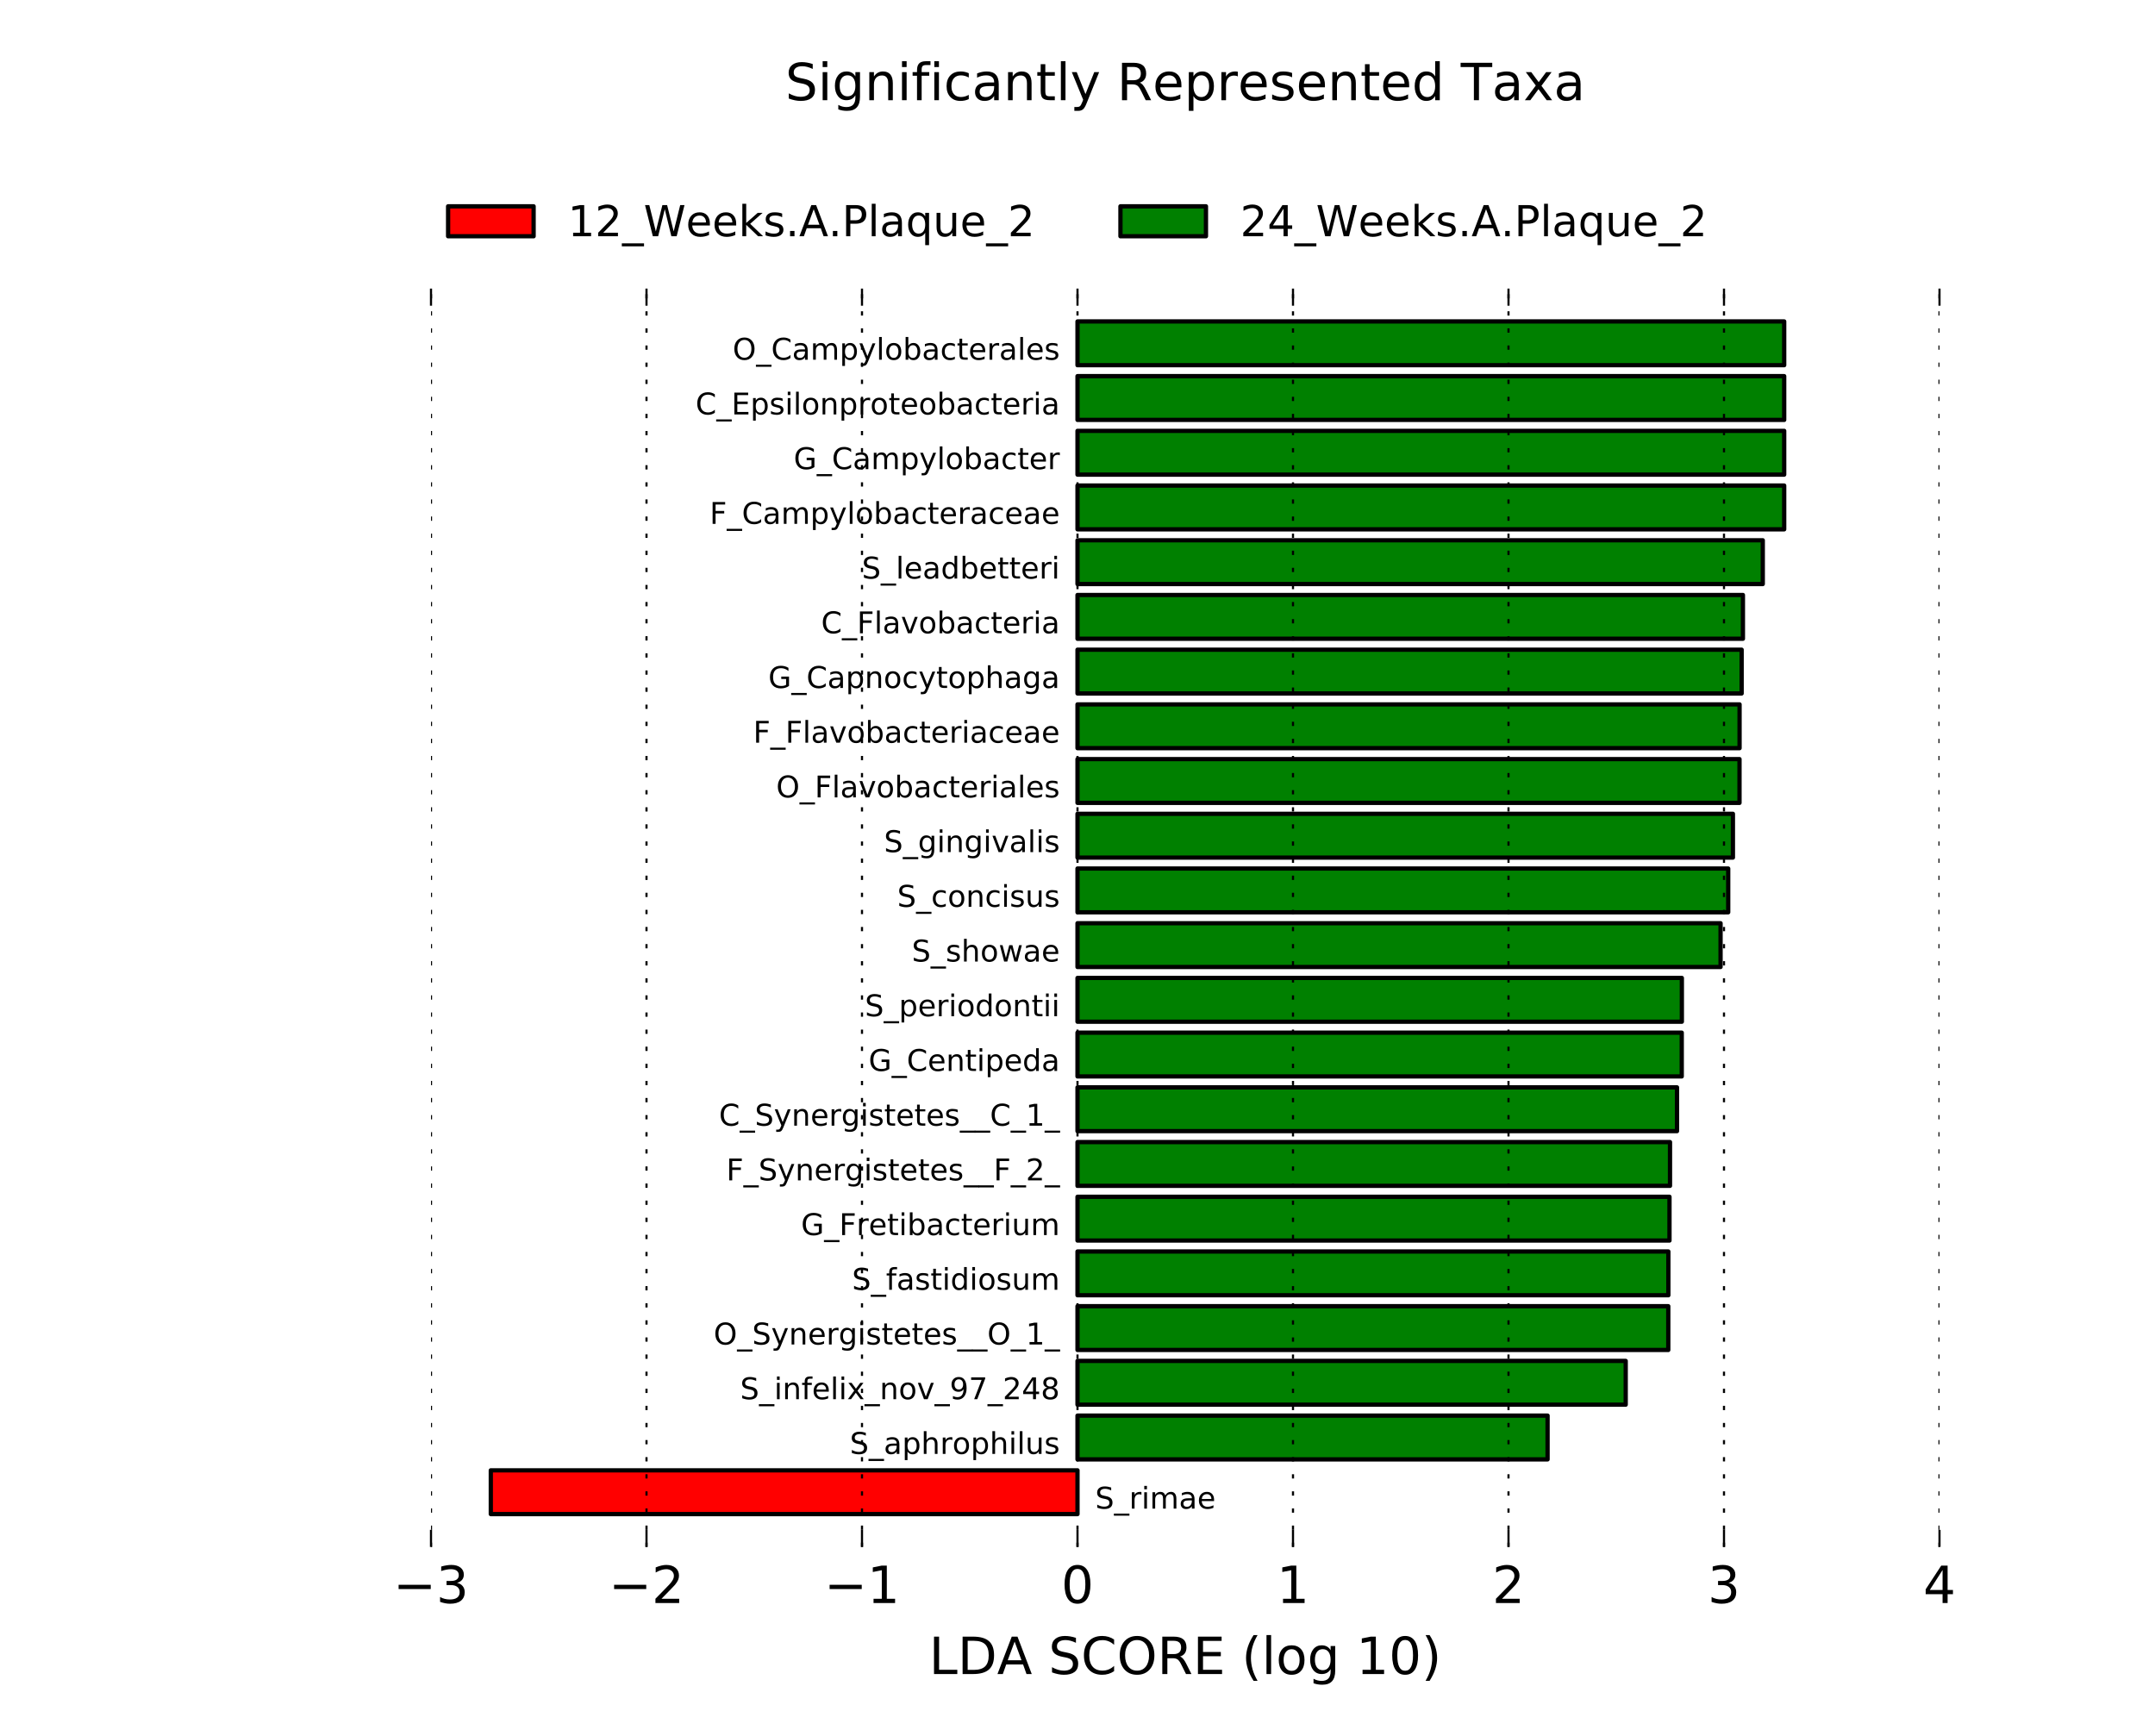
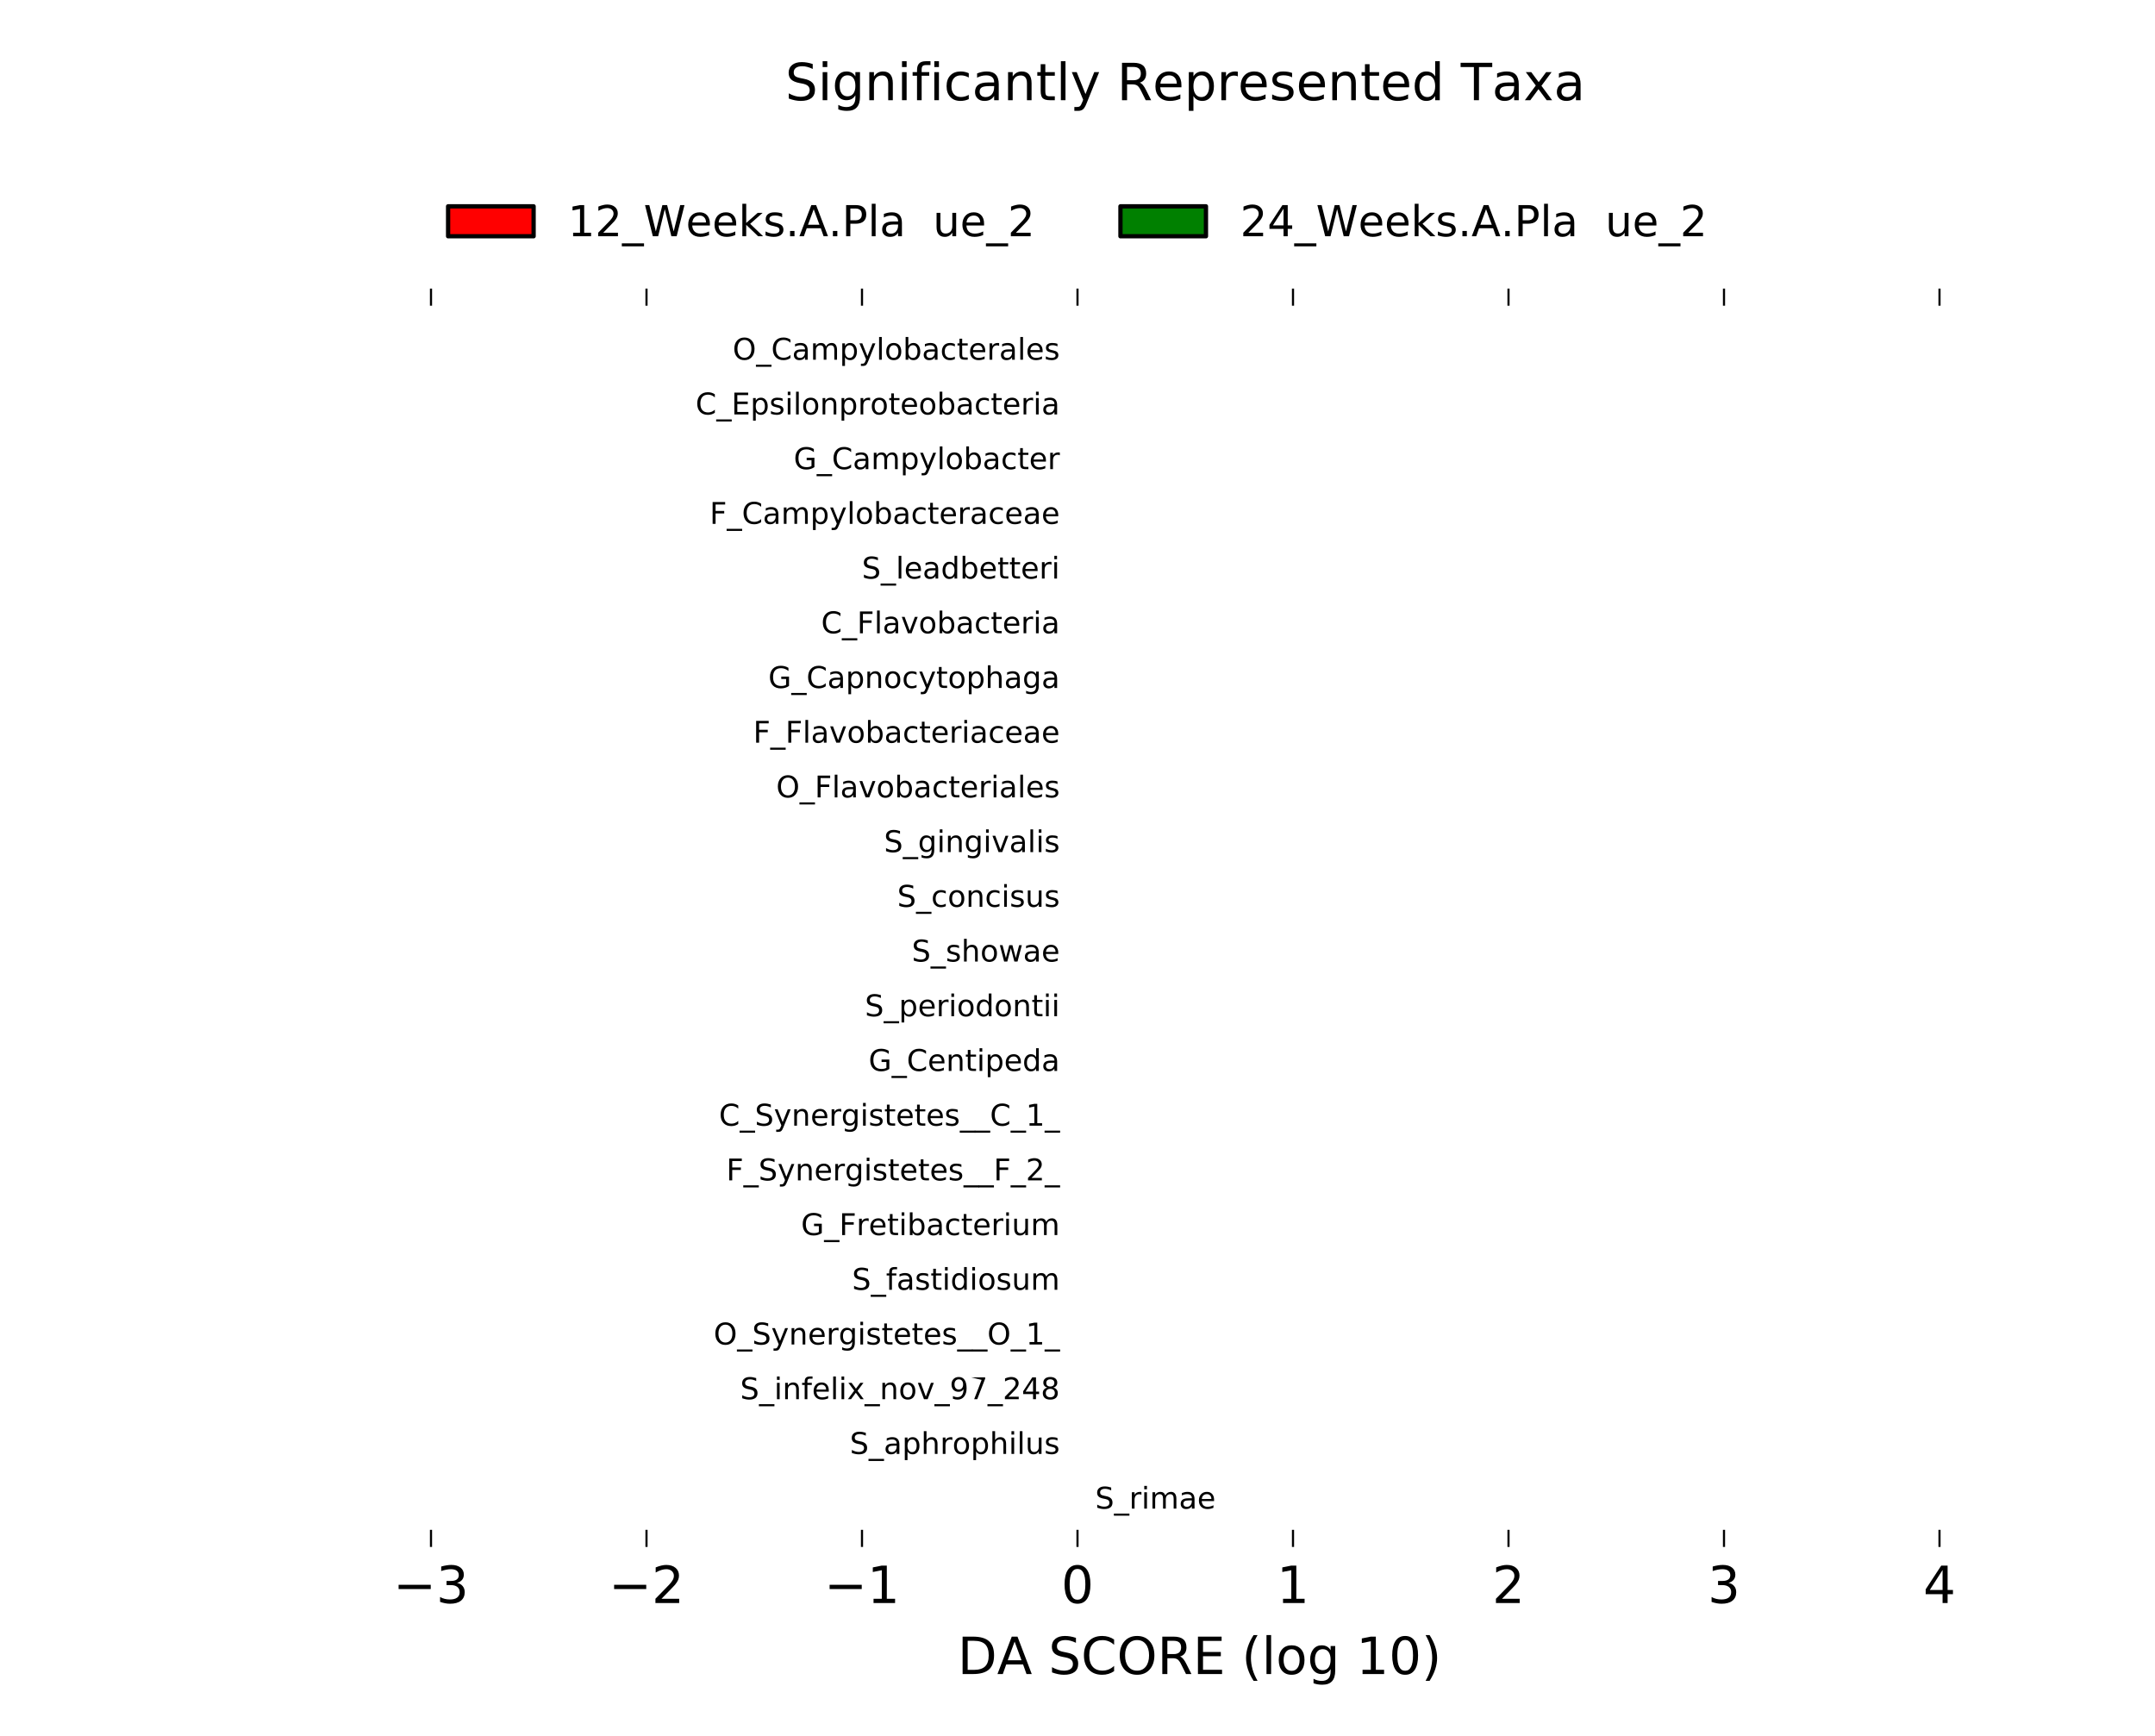
<svg xmlns="http://www.w3.org/2000/svg" xmlns:xlink="http://www.w3.org/1999/xlink" height="406pt" version="1.1" viewBox="0 0 504 406" width="504pt">
  <defs>
    <style type="text/css">
*{stroke-linecap:butt;stroke-linejoin:round;stroke-miterlimit:100000;}
  </style>
  </defs>
  <g id="figure_1">
    <g id="patch_1">
      <path d="M 0 406.8  L 504 406.8  L 504 0  L 0 0  z " style="fill:#ffffff;" />
    </g>
    <g id="axes_1">
      <g id="patch_2">
        <path clip-path="url(#pe9d7013a4d)" d="M 114.785 354.123  L 252 354.123  L 252 343.886  L 114.785 343.886  z " style="fill:#ff0000;stroke:#000000;stroke-linejoin:miter;" />
      </g>
      <g id="patch_3">
        <path clip-path="url(#pe9d7013a4d)" d="M 252 341.327  L 361.94 341.327  L 361.94 331.09  L 252 331.09  z " style="fill:#008000;stroke:#000000;stroke-linejoin:miter;" />
      </g>
      <g id="patch_4">
        <path clip-path="url(#pe9d7013a4d)" d="M 252 328.531  L 380.211 328.531  L 380.211 318.295  L 252 318.295  z " style="fill:#008000;stroke:#000000;stroke-linejoin:miter;" />
      </g>
      <g id="patch_5">
        <path clip-path="url(#pe9d7013a4d)" d="M 252 315.736  L 390.17 315.736  L 390.17 305.499  L 252 305.499  z " style="fill:#008000;stroke:#000000;stroke-linejoin:miter;" />
      </g>
      <g id="patch_6">
        <path clip-path="url(#pe9d7013a4d)" d="M 252 302.94  L 390.188 302.94  L 390.188 292.703  L 252 292.703  z " style="fill:#008000;stroke:#000000;stroke-linejoin:miter;" />
      </g>
      <g id="patch_7">
        <path clip-path="url(#pe9d7013a4d)" d="M 252 290.144  L 390.451 290.144  L 390.451 279.908  L 252 279.908  z " style="fill:#008000;stroke:#000000;stroke-linejoin:miter;" />
      </g>
      <g id="patch_8">
        <path clip-path="url(#pe9d7013a4d)" d="M 252 277.349  L 390.572 277.349  L 390.572 267.112  L 252 267.112  z " style="fill:#008000;stroke:#000000;stroke-linejoin:miter;" />
      </g>
      <g id="patch_9">
        <path clip-path="url(#pe9d7013a4d)" d="M 252 264.553  L 392.209 264.553  L 392.209 254.317  L 252 254.317  z " style="fill:#008000;stroke:#000000;stroke-linejoin:miter;" />
      </g>
      <g id="patch_10">
        <path clip-path="url(#pe9d7013a4d)" d="M 252 251.757  L 393.317 251.757  L 393.317 241.521  L 252 241.521  z " style="fill:#008000;stroke:#000000;stroke-linejoin:miter;" />
      </g>
      <g id="patch_11">
        <path clip-path="url(#pe9d7013a4d)" d="M 252 238.962  L 393.343 238.962  L 393.343 228.725  L 252 228.725  z " style="fill:#008000;stroke:#000000;stroke-linejoin:miter;" />
      </g>
      <g id="patch_12">
        <path clip-path="url(#pe9d7013a4d)" d="M 252 226.166  L 402.396 226.166  L 402.396 215.93  L 252 215.93  z " style="fill:#008000;stroke:#000000;stroke-linejoin:miter;" />
      </g>
      <g id="patch_13">
        <path clip-path="url(#pe9d7013a4d)" d="M 252 213.37  L 404.186 213.37  L 404.186 203.134  L 252 203.134  z " style="fill:#008000;stroke:#000000;stroke-linejoin:miter;" />
      </g>
      <g id="patch_14">
        <path clip-path="url(#pe9d7013a4d)" d="M 252 200.575  L 405.285 200.575  L 405.285 190.338  L 252 190.338  z " style="fill:#008000;stroke:#000000;stroke-linejoin:miter;" />
      </g>
      <g id="patch_15">
        <path clip-path="url(#pe9d7013a4d)" d="M 252 187.779  L 406.828 187.779  L 406.828 177.543  L 252 177.543  z " style="fill:#008000;stroke:#000000;stroke-linejoin:miter;" />
      </g>
      <g id="patch_16">
        <path clip-path="url(#pe9d7013a4d)" d="M 252 174.983  L 406.842 174.983  L 406.842 164.747  L 252 164.747  z " style="fill:#008000;stroke:#000000;stroke-linejoin:miter;" />
      </g>
      <g id="patch_17">
        <path clip-path="url(#pe9d7013a4d)" d="M 252 162.188  L 407.327 162.188  L 407.327 151.951  L 252 151.951  z " style="fill:#008000;stroke:#000000;stroke-linejoin:miter;" />
      </g>
      <g id="patch_18">
        <path clip-path="url(#pe9d7013a4d)" d="M 252 149.392  L 407.625 149.392  L 407.625 139.156  L 252 139.156  z " style="fill:#008000;stroke:#000000;stroke-linejoin:miter;" />
      </g>
      <g id="patch_19">
        <path clip-path="url(#pe9d7013a4d)" d="M 252 136.597  L 412.269 136.597  L 412.269 126.36  L 252 126.36  z " style="fill:#008000;stroke:#000000;stroke-linejoin:miter;" />
      </g>
      <g id="patch_20">
        <path clip-path="url(#pe9d7013a4d)" d="M 252 123.801  L 417.278 123.801  L 417.278 113.564  L 252 113.564  z " style="fill:#008000;stroke:#000000;stroke-linejoin:miter;" />
      </g>
      <g id="patch_21">
        <path clip-path="url(#pe9d7013a4d)" d="M 252 111.005  L 417.278 111.005  L 417.278 100.769  L 252 100.769  z " style="fill:#008000;stroke:#000000;stroke-linejoin:miter;" />
      </g>
      <g id="patch_22">
        <path clip-path="url(#pe9d7013a4d)" d="M 252 98.21  L 417.278 98.21  L 417.278 87.973  L 252 87.973  z " style="fill:#008000;stroke:#000000;stroke-linejoin:miter;" />
      </g>
      <g id="patch_23">
        <path clip-path="url(#pe9d7013a4d)" d="M 252 85.414  L 417.278 85.414  L 417.278 75.177  L 252 75.177  z " style="fill:#008000;stroke:#000000;stroke-linejoin:miter;" />
      </g>
      <g id="matplotlib.axis_1">
        <g id="xtick_1">
          <g id="line2d_1">
            <path clip-path="url(#pe9d7013a4d)" d="M 100.8 361.8  L 100.8 67.5  " style="fill:none;stroke:#000000;stroke-dasharray:1,3;stroke-dashoffset:0.0;stroke-width:0.5;" />
          </g>
          <g id="line2d_2">
            <defs>
              <path d="M 0 0  L 0 -4  " id="m35c5caa0d3" style="stroke:#000000;stroke-width:0.5;" />
            </defs>
            <g>
              <use style="stroke:#000000;stroke-width:0.5;" x="100.8" xlink:href="#m35c5caa0d3" y="361.8" />
            </g>
          </g>
          <g id="line2d_3">
            <defs>
              <path d="M 0 0  L 0 4  " id="m6283708fb1" style="stroke:#000000;stroke-width:0.5;" />
            </defs>
            <g>
              <use style="stroke:#000000;stroke-width:0.5;" x="100.8" xlink:href="#m6283708fb1" y="67.5" />
            </g>
          </g>
          <g id="text_1">
            <defs>
              <path d="M 10.594 35.5  L 73.188 35.5  L 73.188 27.203  L 10.594 27.203  z " id="BitstreamVeraSans-Roman-2212" />
              <path d="M 40.578 39.312  Q 47.656 37.797 51.625 33  Q 55.609 28.219 55.609 21.188  Q 55.609 10.406 48.188 4.484  Q 40.766 -1.422 27.094 -1.422  Q 22.516 -1.422 17.656 -0.516  Q 12.797 0.391 7.625 2.203  L 7.625 11.719  Q 11.719 9.328 16.594 8.109  Q 21.484 6.891 26.812 6.891  Q 36.078 6.891 40.938 10.547  Q 45.797 14.203 45.797 21.188  Q 45.797 27.641 41.281 31.266  Q 36.766 34.906 28.719 34.906  L 20.219 34.906  L 20.219 43.016  L 29.109 43.016  Q 36.375 43.016 40.234 45.922  Q 44.094 48.828 44.094 54.297  Q 44.094 59.906 40.109 62.906  Q 36.141 65.922 28.719 65.922  Q 24.656 65.922 20.016 65.031  Q 15.375 64.156 9.812 62.312  L 9.812 71.094  Q 15.438 72.656 20.344 73.438  Q 25.25 74.219 29.594 74.219  Q 40.828 74.219 47.359 69.109  Q 53.906 64.016 53.906 55.328  Q 53.906 49.266 50.438 45.094  Q 46.969 40.922 40.578 39.312  " id="BitstreamVeraSans-Roman-33" />
            </defs>
            <g transform="translate(91.955 374.918)scale(0.12 -0.12)">
              <use xlink:href="#BitstreamVeraSans-Roman-2212" />
              <use x="83.789" xlink:href="#BitstreamVeraSans-Roman-33" />
            </g>
          </g>
        </g>
        <g id="xtick_2">
          <g id="line2d_4">
            <path clip-path="url(#pe9d7013a4d)" d="M 151.2 361.8  L 151.2 67.5  " style="fill:none;stroke:#000000;stroke-dasharray:1,3;stroke-dashoffset:0.0;stroke-width:0.5;" />
          </g>
          <g id="line2d_5">
            <g>
              <use style="stroke:#000000;stroke-width:0.5;" x="151.2" xlink:href="#m35c5caa0d3" y="361.8" />
            </g>
          </g>
          <g id="line2d_6">
            <g>
              <use style="stroke:#000000;stroke-width:0.5;" x="151.2" xlink:href="#m6283708fb1" y="67.5" />
            </g>
          </g>
          <g id="text_2">
            <defs>
              <path d="M 19.188 8.297  L 53.609 8.297  L 53.609 0  L 7.328 0  L 7.328 8.297  Q 12.938 14.109 22.625 23.891  Q 32.328 33.688 34.812 36.531  Q 39.547 41.844 41.422 45.531  Q 43.312 49.219 43.312 52.781  Q 43.312 58.594 39.234 62.25  Q 35.156 65.922 28.609 65.922  Q 23.969 65.922 18.812 64.312  Q 13.672 62.703 7.812 59.422  L 7.812 69.391  Q 13.766 71.781 18.938 73  Q 24.125 74.219 28.422 74.219  Q 39.75 74.219 46.484 68.547  Q 53.219 62.891 53.219 53.422  Q 53.219 48.922 51.531 44.891  Q 49.859 40.875 45.406 35.406  Q 44.188 33.984 37.641 27.219  Q 31.109 20.453 19.188 8.297  " id="BitstreamVeraSans-Roman-32" />
            </defs>
            <g transform="translate(142.355 374.918)scale(0.12 -0.12)">
              <use xlink:href="#BitstreamVeraSans-Roman-2212" />
              <use x="83.789" xlink:href="#BitstreamVeraSans-Roman-32" />
            </g>
          </g>
        </g>
        <g id="xtick_3">
          <g id="line2d_7">
-             <path clip-path="url(#pe9d7013a4d)" d="M 201.6 361.8  L 201.6 67.5  " style="fill:none;stroke:#000000;stroke-dasharray:1,3;stroke-dashoffset:0.0;stroke-width:0.5;" />
-           </g>
+             </g>
          <g id="line2d_8">
            <g>
              <use style="stroke:#000000;stroke-width:0.5;" x="201.6" xlink:href="#m35c5caa0d3" y="361.8" />
            </g>
          </g>
          <g id="line2d_9">
            <g>
              <use style="stroke:#000000;stroke-width:0.5;" x="201.6" xlink:href="#m6283708fb1" y="67.5" />
            </g>
          </g>
          <g id="text_3">
            <defs>
              <path d="M 12.406 8.297  L 28.516 8.297  L 28.516 63.922  L 10.984 60.406  L 10.984 69.391  L 28.422 72.906  L 38.281 72.906  L 38.281 8.297  L 54.391 8.297  L 54.391 0  L 12.406 0  z " id="BitstreamVeraSans-Roman-31" />
            </defs>
            <g transform="translate(192.755 374.918)scale(0.12 -0.12)">
              <use xlink:href="#BitstreamVeraSans-Roman-2212" />
              <use x="83.789" xlink:href="#BitstreamVeraSans-Roman-31" />
            </g>
          </g>
        </g>
        <g id="xtick_4">
          <g id="line2d_10">
            <path clip-path="url(#pe9d7013a4d)" d="M 252 361.8  L 252 67.5  " style="fill:none;stroke:#000000;stroke-dasharray:1,3;stroke-dashoffset:0.0;stroke-width:0.5;" />
          </g>
          <g id="line2d_11">
            <g>
              <use style="stroke:#000000;stroke-width:0.5;" x="252.0" xlink:href="#m35c5caa0d3" y="361.8" />
            </g>
          </g>
          <g id="line2d_12">
            <g>
              <use style="stroke:#000000;stroke-width:0.5;" x="252.0" xlink:href="#m6283708fb1" y="67.5" />
            </g>
          </g>
          <g id="text_4">
            <defs>
              <path d="M 31.781 66.406  Q 24.172 66.406 20.328 58.906  Q 16.5 51.422 16.5 36.375  Q 16.5 21.391 20.328 13.891  Q 24.172 6.391 31.781 6.391  Q 39.453 6.391 43.281 13.891  Q 47.125 21.391 47.125 36.375  Q 47.125 51.422 43.281 58.906  Q 39.453 66.406 31.781 66.406  M 31.781 74.219  Q 44.047 74.219 50.516 64.516  Q 56.984 54.828 56.984 36.375  Q 56.984 17.969 50.516 8.266  Q 44.047 -1.422 31.781 -1.422  Q 19.531 -1.422 13.062 8.266  Q 6.594 17.969 6.594 36.375  Q 6.594 54.828 13.062 64.516  Q 19.531 74.219 31.781 74.219  " id="BitstreamVeraSans-Roman-30" />
            </defs>
            <g transform="translate(248.183 374.918)scale(0.12 -0.12)">
              <use xlink:href="#BitstreamVeraSans-Roman-30" />
            </g>
          </g>
        </g>
        <g id="xtick_5">
          <g id="line2d_13">
            <path clip-path="url(#pe9d7013a4d)" d="M 302.4 361.8  L 302.4 67.5  " style="fill:none;stroke:#000000;stroke-dasharray:1,3;stroke-dashoffset:0.0;stroke-width:0.5;" />
          </g>
          <g id="line2d_14">
            <g>
              <use style="stroke:#000000;stroke-width:0.5;" x="302.4" xlink:href="#m35c5caa0d3" y="361.8" />
            </g>
          </g>
          <g id="line2d_15">
            <g>
              <use style="stroke:#000000;stroke-width:0.5;" x="302.4" xlink:href="#m6283708fb1" y="67.5" />
            </g>
          </g>
          <g id="text_5">
            <g transform="translate(298.582 374.918)scale(0.12 -0.12)">
              <use xlink:href="#BitstreamVeraSans-Roman-31" />
            </g>
          </g>
        </g>
        <g id="xtick_6">
          <g id="line2d_16">
            <path clip-path="url(#pe9d7013a4d)" d="M 352.8 361.8  L 352.8 67.5  " style="fill:none;stroke:#000000;stroke-dasharray:1,3;stroke-dashoffset:0.0;stroke-width:0.5;" />
          </g>
          <g id="line2d_17">
            <g>
              <use style="stroke:#000000;stroke-width:0.5;" x="352.8" xlink:href="#m35c5caa0d3" y="361.8" />
            </g>
          </g>
          <g id="line2d_18">
            <g>
              <use style="stroke:#000000;stroke-width:0.5;" x="352.8" xlink:href="#m6283708fb1" y="67.5" />
            </g>
          </g>
          <g id="text_6">
            <g transform="translate(348.983 374.918)scale(0.12 -0.12)">
              <use xlink:href="#BitstreamVeraSans-Roman-32" />
            </g>
          </g>
        </g>
        <g id="xtick_7">
          <g id="line2d_19">
            <path clip-path="url(#pe9d7013a4d)" d="M 403.2 361.8  L 403.2 67.5  " style="fill:none;stroke:#000000;stroke-dasharray:1,3;stroke-dashoffset:0.0;stroke-width:0.5;" />
          </g>
          <g id="line2d_20">
            <g>
              <use style="stroke:#000000;stroke-width:0.5;" x="403.2" xlink:href="#m35c5caa0d3" y="361.8" />
            </g>
          </g>
          <g id="line2d_21">
            <g>
              <use style="stroke:#000000;stroke-width:0.5;" x="403.2" xlink:href="#m6283708fb1" y="67.5" />
            </g>
          </g>
          <g id="text_7">
            <g transform="translate(399.382 374.918)scale(0.12 -0.12)">
              <use xlink:href="#BitstreamVeraSans-Roman-33" />
            </g>
          </g>
        </g>
        <g id="xtick_8">
          <g id="line2d_22">
            <path clip-path="url(#pe9d7013a4d)" d="M 453.6 361.8  L 453.6 67.5  " style="fill:none;stroke:#000000;stroke-dasharray:1,3;stroke-dashoffset:0.0;stroke-width:0.5;" />
          </g>
          <g id="line2d_23">
            <g>
              <use style="stroke:#000000;stroke-width:0.5;" x="453.6" xlink:href="#m35c5caa0d3" y="361.8" />
            </g>
          </g>
          <g id="line2d_24">
            <g>
              <use style="stroke:#000000;stroke-width:0.5;" x="453.6" xlink:href="#m6283708fb1" y="67.5" />
            </g>
          </g>
          <g id="text_8">
            <defs>
              <path d="M 37.797 64.312  L 12.891 25.391  L 37.797 25.391  z M 35.203 72.906  L 47.609 72.906  L 47.609 25.391  L 58.016 25.391  L 58.016 17.188  L 47.609 17.188  L 47.609 0  L 37.797 0  L 37.797 17.188  L 4.891 17.188  L 4.891 26.703  z " id="BitstreamVeraSans-Roman-34" />
            </defs>
            <g transform="translate(449.783 374.918)scale(0.12 -0.12)">
              <use xlink:href="#BitstreamVeraSans-Roman-34" />
            </g>
          </g>
        </g>
        <g id="text_9">
          <defs>
            <path id="BitstreamVeraSans-Roman-20" />
-             <path d="M 9.812 72.906  L 19.672 72.906  L 19.672 8.297  L 55.172 8.297  L 55.172 0  L 9.812 0  z " id="BitstreamVeraSans-Roman-4c" />
            <path d="M 39.406 66.219  Q 28.656 66.219 22.328 58.203  Q 16.016 50.203 16.016 36.375  Q 16.016 22.609 22.328 14.594  Q 28.656 6.594 39.406 6.594  Q 50.141 6.594 56.422 14.594  Q 62.703 22.609 62.703 36.375  Q 62.703 50.203 56.422 58.203  Q 50.141 66.219 39.406 66.219  M 39.406 74.219  Q 54.734 74.219 63.906 63.938  Q 73.094 53.656 73.094 36.375  Q 73.094 19.141 63.906 8.859  Q 54.734 -1.422 39.406 -1.422  Q 24.031 -1.422 14.812 8.828  Q 5.609 19.094 5.609 36.375  Q 5.609 53.656 14.812 63.938  Q 24.031 74.219 39.406 74.219  " id="BitstreamVeraSans-Roman-4f" />
            <path d="M 8.016 75.875  L 15.828 75.875  Q 23.141 64.359 26.781 53.312  Q 30.422 42.281 30.422 31.391  Q 30.422 20.453 26.781 9.375  Q 23.141 -1.703 15.828 -13.188  L 8.016 -13.188  Q 14.5 -2 17.703 9.062  Q 20.906 20.125 20.906 31.391  Q 20.906 42.672 17.703 53.656  Q 14.5 64.656 8.016 75.875  " id="BitstreamVeraSans-Roman-29" />
            <path d="M 31 75.875  Q 24.469 64.656 21.281 53.656  Q 18.109 42.672 18.109 31.391  Q 18.109 20.125 21.312 9.062  Q 24.516 -2 31 -13.188  L 23.188 -13.188  Q 15.875 -1.703 12.234 9.375  Q 8.594 20.453 8.594 31.391  Q 8.594 42.281 12.203 53.312  Q 15.828 64.359 23.188 75.875  z " id="BitstreamVeraSans-Roman-28" />
            <path d="M 30.609 48.391  Q 23.391 48.391 19.188 42.75  Q 14.984 37.109 14.984 27.297  Q 14.984 17.484 19.156 11.844  Q 23.344 6.203 30.609 6.203  Q 37.797 6.203 41.984 11.859  Q 46.188 17.531 46.188 27.297  Q 46.188 37.016 41.984 42.703  Q 37.797 48.391 30.609 48.391  M 30.609 56  Q 42.328 56 49.016 48.375  Q 55.719 40.766 55.719 27.297  Q 55.719 13.875 49.016 6.219  Q 42.328 -1.422 30.609 -1.422  Q 18.844 -1.422 12.172 6.219  Q 5.516 13.875 5.516 27.297  Q 5.516 40.766 12.172 48.375  Q 18.844 56 30.609 56  " id="BitstreamVeraSans-Roman-6f" />
            <path d="M 9.812 72.906  L 55.906 72.906  L 55.906 64.594  L 19.672 64.594  L 19.672 43.016  L 54.391 43.016  L 54.391 34.719  L 19.672 34.719  L 19.672 8.297  L 56.781 8.297  L 56.781 0  L 9.812 0  z " id="BitstreamVeraSans-Roman-45" />
            <path d="M 9.422 75.984  L 18.406 75.984  L 18.406 0  L 9.422 0  z " id="BitstreamVeraSans-Roman-6c" />
            <path d="M 44.391 34.188  Q 47.562 33.109 50.562 29.594  Q 53.562 26.078 56.594 19.922  L 66.609 0  L 56 0  L 46.688 18.703  Q 43.062 26.031 39.672 28.422  Q 36.281 30.812 30.422 30.812  L 19.672 30.812  L 19.672 0  L 9.812 0  L 9.812 72.906  L 32.078 72.906  Q 44.578 72.906 50.734 67.672  Q 56.891 62.453 56.891 51.906  Q 56.891 45.016 53.688 40.469  Q 50.484 35.938 44.391 34.188  M 19.672 64.797  L 19.672 38.922  L 32.078 38.922  Q 39.203 38.922 42.844 42.219  Q 46.484 45.516 46.484 51.906  Q 46.484 58.297 42.844 61.547  Q 39.203 64.797 32.078 64.797  z " id="BitstreamVeraSans-Roman-52" />
            <path d="M 19.672 64.797  L 19.672 8.109  L 31.594 8.109  Q 46.688 8.109 53.688 14.938  Q 60.688 21.781 60.688 36.531  Q 60.688 51.172 53.688 57.984  Q 46.688 64.797 31.594 64.797  z M 9.812 72.906  L 30.078 72.906  Q 51.266 72.906 61.172 64.094  Q 71.094 55.281 71.094 36.531  Q 71.094 17.672 61.125 8.828  Q 51.172 0 30.078 0  L 9.812 0  z " id="BitstreamVeraSans-Roman-44" />
            <path d="M 64.406 67.281  L 64.406 56.891  Q 59.422 61.531 53.781 63.812  Q 48.141 66.109 41.797 66.109  Q 29.297 66.109 22.656 58.469  Q 16.016 50.828 16.016 36.375  Q 16.016 21.969 22.656 14.328  Q 29.297 6.688 41.797 6.688  Q 48.141 6.688 53.781 8.984  Q 59.422 11.281 64.406 15.922  L 64.406 5.609  Q 59.234 2.094 53.438 0.328  Q 47.656 -1.422 41.219 -1.422  Q 24.656 -1.422 15.125 8.703  Q 5.609 18.844 5.609 36.375  Q 5.609 53.953 15.125 64.078  Q 24.656 74.219 41.219 74.219  Q 47.75 74.219 53.531 72.484  Q 59.328 70.75 64.406 67.281  " id="BitstreamVeraSans-Roman-43" />
            <path d="M 34.188 63.188  L 20.797 26.906  L 47.609 26.906  z M 28.609 72.906  L 39.797 72.906  L 67.578 0  L 57.328 0  L 50.688 18.703  L 17.828 18.703  L 11.188 0  L 0.781 0  z " id="BitstreamVeraSans-Roman-41" />
            <path d="M 45.406 27.984  Q 45.406 37.75 41.375 43.109  Q 37.359 48.484 30.078 48.484  Q 22.859 48.484 18.828 43.109  Q 14.797 37.75 14.797 27.984  Q 14.797 18.266 18.828 12.891  Q 22.859 7.516 30.078 7.516  Q 37.359 7.516 41.375 12.891  Q 45.406 18.266 45.406 27.984  M 54.391 6.781  Q 54.391 -7.172 48.188 -13.984  Q 42 -20.797 29.203 -20.797  Q 24.469 -20.797 20.266 -20.094  Q 16.062 -19.391 12.109 -17.922  L 12.109 -9.188  Q 16.062 -11.328 19.922 -12.344  Q 23.781 -13.375 27.781 -13.375  Q 36.625 -13.375 41.016 -8.766  Q 45.406 -4.156 45.406 5.172  L 45.406 9.625  Q 42.625 4.781 38.281 2.391  Q 33.938 0 27.875 0  Q 17.828 0 11.672 7.656  Q 5.516 15.328 5.516 27.984  Q 5.516 40.672 11.672 48.328  Q 17.828 56 27.875 56  Q 33.938 56 38.281 53.609  Q 42.625 51.219 45.406 46.391  L 45.406 54.688  L 54.391 54.688  z " id="BitstreamVeraSans-Roman-67" />
            <path d="M 53.516 70.516  L 53.516 60.891  Q 47.906 63.578 42.922 64.891  Q 37.938 66.219 33.297 66.219  Q 25.25 66.219 20.875 63.094  Q 16.5 59.969 16.5 54.203  Q 16.5 49.359 19.406 46.891  Q 22.312 44.438 30.422 42.922  L 36.375 41.703  Q 47.406 39.594 52.656 34.297  Q 57.906 29 57.906 20.125  Q 57.906 9.516 50.797 4.047  Q 43.703 -1.422 29.984 -1.422  Q 24.812 -1.422 18.969 -0.25  Q 13.141 0.922 6.891 3.219  L 6.891 13.375  Q 12.891 10.016 18.656 8.297  Q 24.422 6.594 29.984 6.594  Q 38.422 6.594 43.016 9.906  Q 47.609 13.234 47.609 19.391  Q 47.609 24.75 44.312 27.781  Q 41.016 30.812 33.5 32.328  L 27.484 33.5  Q 16.453 35.688 11.516 40.375  Q 6.594 45.062 6.594 53.422  Q 6.594 63.094 13.406 68.656  Q 20.219 74.219 32.172 74.219  Q 37.312 74.219 42.625 73.281  Q 47.953 72.359 53.516 70.516  " id="BitstreamVeraSans-Roman-53" />
          </defs>
          <g transform="translate(217.267 391.532)scale(0.12 -0.12)">
            <use xlink:href="#BitstreamVeraSans-Roman-4c" />
            <use x="55.713" xlink:href="#BitstreamVeraSans-Roman-44" />
            <use x="132.699" xlink:href="#BitstreamVeraSans-Roman-41" />
            <use x="201.107" xlink:href="#BitstreamVeraSans-Roman-20" />
            <use x="232.895" xlink:href="#BitstreamVeraSans-Roman-53" />
            <use x="296.371" xlink:href="#BitstreamVeraSans-Roman-43" />
            <use x="366.195" xlink:href="#BitstreamVeraSans-Roman-4f" />
            <use x="444.906" xlink:href="#BitstreamVeraSans-Roman-52" />
            <use x="514.389" xlink:href="#BitstreamVeraSans-Roman-45" />
            <use x="577.572" xlink:href="#BitstreamVeraSans-Roman-20" />
            <use x="609.359" xlink:href="#BitstreamVeraSans-Roman-28" />
            <use x="648.373" xlink:href="#BitstreamVeraSans-Roman-6c" />
            <use x="676.156" xlink:href="#BitstreamVeraSans-Roman-6f" />
            <use x="737.338" xlink:href="#BitstreamVeraSans-Roman-67" />
            <use x="800.814" xlink:href="#BitstreamVeraSans-Roman-20" />
            <use x="832.602" xlink:href="#BitstreamVeraSans-Roman-31" />
            <use x="896.225" xlink:href="#BitstreamVeraSans-Roman-30" />
            <use x="959.848" xlink:href="#BitstreamVeraSans-Roman-29" />
          </g>
        </g>
      </g>
      <g id="matplotlib.axis_2" />
      <g id="text_10">
        <defs>
          <path d="M 50.984 -16.609  L 50.984 -23.578  L -0.984 -23.578  L -0.984 -16.609  z " id="BitstreamVeraSans-Roman-5f" />
          <path d="M 41.109 46.297  Q 39.594 47.172 37.812 47.578  Q 36.031 48 33.891 48  Q 26.266 48 22.188 43.047  Q 18.109 38.094 18.109 28.812  L 18.109 0  L 9.078 0  L 9.078 54.688  L 18.109 54.688  L 18.109 46.188  Q 20.953 51.172 25.484 53.578  Q 30.031 56 36.531 56  Q 37.453 56 38.578 55.875  Q 39.703 55.766 41.062 55.516  z " id="BitstreamVeraSans-Roman-72" />
          <path d="M 9.422 54.688  L 18.406 54.688  L 18.406 0  L 9.422 0  z M 9.422 75.984  L 18.406 75.984  L 18.406 64.594  L 9.422 64.594  z " id="BitstreamVeraSans-Roman-69" />
          <path d="M 52 44.188  Q 55.375 50.25 60.062 53.125  Q 64.75 56 71.094 56  Q 79.641 56 84.281 50.016  Q 88.922 44.047 88.922 33.016  L 88.922 0  L 79.891 0  L 79.891 32.719  Q 79.891 40.578 77.094 44.375  Q 74.312 48.188 68.609 48.188  Q 61.625 48.188 57.562 43.547  Q 53.516 38.922 53.516 30.906  L 53.516 0  L 44.484 0  L 44.484 32.719  Q 44.484 40.625 41.703 44.406  Q 38.922 48.188 33.109 48.188  Q 26.219 48.188 22.156 43.531  Q 18.109 38.875 18.109 30.906  L 18.109 0  L 9.078 0  L 9.078 54.688  L 18.109 54.688  L 18.109 46.188  Q 21.188 51.219 25.484 53.609  Q 29.781 56 35.688 56  Q 41.656 56 45.828 52.969  Q 50 49.953 52 44.188  " id="BitstreamVeraSans-Roman-6d" />
          <path d="M 56.203 29.594  L 56.203 25.203  L 14.891 25.203  Q 15.484 15.922 20.484 11.062  Q 25.484 6.203 34.422 6.203  Q 39.594 6.203 44.453 7.469  Q 49.312 8.734 54.109 11.281  L 54.109 2.781  Q 49.266 0.734 44.188 -0.344  Q 39.109 -1.422 33.891 -1.422  Q 20.797 -1.422 13.156 6.188  Q 5.516 13.812 5.516 26.812  Q 5.516 40.234 12.766 48.109  Q 20.016 56 32.328 56  Q 43.359 56 49.781 48.891  Q 56.203 41.797 56.203 29.594  M 47.219 32.234  Q 47.125 39.594 43.094 43.984  Q 39.062 48.391 32.422 48.391  Q 24.906 48.391 20.391 44.141  Q 15.875 39.891 15.188 32.172  z " id="BitstreamVeraSans-Roman-65" />
          <path d="M 34.281 27.484  Q 23.391 27.484 19.188 25  Q 14.984 22.516 14.984 16.5  Q 14.984 11.719 18.141 8.906  Q 21.297 6.109 26.703 6.109  Q 34.188 6.109 38.703 11.406  Q 43.219 16.703 43.219 25.484  L 43.219 27.484  z M 52.203 31.203  L 52.203 0  L 43.219 0  L 43.219 8.297  Q 40.141 3.328 35.547 0.953  Q 30.953 -1.422 24.312 -1.422  Q 15.922 -1.422 10.953 3.297  Q 6 8.016 6 15.922  Q 6 25.141 12.172 29.828  Q 18.359 34.516 30.609 34.516  L 43.219 34.516  L 43.219 35.406  Q 43.219 41.609 39.141 45  Q 35.062 48.391 27.688 48.391  Q 23 48.391 18.547 47.266  Q 14.109 46.141 10.016 43.891  L 10.016 52.203  Q 14.938 54.109 19.578 55.047  Q 24.219 56 28.609 56  Q 40.484 56 46.344 49.844  Q 52.203 43.703 52.203 31.203  " id="BitstreamVeraSans-Roman-61" />
        </defs>
        <g transform="translate(256.132 352.843)scale(0.07 -0.07)">
          <use xlink:href="#BitstreamVeraSans-Roman-53" />
          <use x="63.477" xlink:href="#BitstreamVeraSans-Roman-5f" />
          <use x="113.477" xlink:href="#BitstreamVeraSans-Roman-72" />
          <use x="154.59" xlink:href="#BitstreamVeraSans-Roman-69" />
          <use x="182.373" xlink:href="#BitstreamVeraSans-Roman-6d" />
          <use x="279.785" xlink:href="#BitstreamVeraSans-Roman-61" />
          <use x="341.064" xlink:href="#BitstreamVeraSans-Roman-65" />
        </g>
      </g>
      <g id="text_11">
        <defs>
          <path d="M 8.5 21.578  L 8.5 54.688  L 17.484 54.688  L 17.484 21.922  Q 17.484 14.156 20.5 10.266  Q 23.531 6.391 29.594 6.391  Q 36.859 6.391 41.078 11.031  Q 45.312 15.672 45.312 23.688  L 45.312 54.688  L 54.297 54.688  L 54.297 0  L 45.312 0  L 45.312 8.406  Q 42.047 3.422 37.719 1  Q 33.406 -1.422 27.688 -1.422  Q 18.266 -1.422 13.375 4.438  Q 8.5 10.297 8.5 21.578  " id="BitstreamVeraSans-Roman-75" />
          <path d="M 54.891 33.016  L 54.891 0  L 45.906 0  L 45.906 32.719  Q 45.906 40.484 42.875 44.328  Q 39.844 48.188 33.797 48.188  Q 26.516 48.188 22.312 43.547  Q 18.109 38.922 18.109 30.906  L 18.109 0  L 9.078 0  L 9.078 75.984  L 18.109 75.984  L 18.109 46.188  Q 21.344 51.125 25.703 53.562  Q 30.078 56 35.797 56  Q 45.219 56 50.047 50.172  Q 54.891 44.344 54.891 33.016  " id="BitstreamVeraSans-Roman-68" />
          <path d="M 18.109 8.203  L 18.109 -20.797  L 9.078 -20.797  L 9.078 54.688  L 18.109 54.688  L 18.109 46.391  Q 20.953 51.266 25.266 53.625  Q 29.594 56 35.594 56  Q 45.562 56 51.781 48.094  Q 58.016 40.188 58.016 27.297  Q 58.016 14.406 51.781 6.484  Q 45.562 -1.422 35.594 -1.422  Q 29.594 -1.422 25.266 0.953  Q 20.953 3.328 18.109 8.203  M 48.688 27.297  Q 48.688 37.203 44.609 42.844  Q 40.531 48.484 33.406 48.484  Q 26.266 48.484 22.188 42.844  Q 18.109 37.203 18.109 27.297  Q 18.109 17.391 22.188 11.75  Q 26.266 6.109 33.406 6.109  Q 40.531 6.109 44.609 11.75  Q 48.688 17.391 48.688 27.297  " id="BitstreamVeraSans-Roman-70" />
          <path d="M 44.281 53.078  L 44.281 44.578  Q 40.484 46.531 36.375 47.5  Q 32.281 48.484 27.875 48.484  Q 21.188 48.484 17.844 46.438  Q 14.5 44.391 14.5 40.281  Q 14.5 37.156 16.891 35.375  Q 19.281 33.594 26.516 31.984  L 29.594 31.297  Q 39.156 29.25 43.188 25.516  Q 47.219 21.781 47.219 15.094  Q 47.219 7.469 41.188 3.016  Q 35.156 -1.422 24.609 -1.422  Q 20.219 -1.422 15.453 -0.562  Q 10.688 0.297 5.422 2  L 5.422 11.281  Q 10.406 8.688 15.234 7.391  Q 20.062 6.109 24.812 6.109  Q 31.156 6.109 34.562 8.281  Q 37.984 10.453 37.984 14.406  Q 37.984 18.062 35.516 20.016  Q 33.062 21.969 24.703 23.781  L 21.578 24.516  Q 13.234 26.266 9.516 29.906  Q 5.812 33.547 5.812 39.891  Q 5.812 47.609 11.281 51.797  Q 16.75 56 26.812 56  Q 31.781 56 36.172 55.266  Q 40.578 54.547 44.281 53.078  " id="BitstreamVeraSans-Roman-73" />
        </defs>
        <g transform="translate(198.743 340.047)scale(0.07 -0.07)">
          <use xlink:href="#BitstreamVeraSans-Roman-53" />
          <use x="63.477" xlink:href="#BitstreamVeraSans-Roman-5f" />
          <use x="113.477" xlink:href="#BitstreamVeraSans-Roman-61" />
          <use x="174.756" xlink:href="#BitstreamVeraSans-Roman-70" />
          <use x="238.232" xlink:href="#BitstreamVeraSans-Roman-68" />
          <use x="301.611" xlink:href="#BitstreamVeraSans-Roman-72" />
          <use x="342.693" xlink:href="#BitstreamVeraSans-Roman-6f" />
          <use x="403.875" xlink:href="#BitstreamVeraSans-Roman-70" />
          <use x="467.352" xlink:href="#BitstreamVeraSans-Roman-68" />
          <use x="530.73" xlink:href="#BitstreamVeraSans-Roman-69" />
          <use x="558.514" xlink:href="#BitstreamVeraSans-Roman-6c" />
          <use x="586.297" xlink:href="#BitstreamVeraSans-Roman-75" />
          <use x="649.676" xlink:href="#BitstreamVeraSans-Roman-73" />
        </g>
      </g>
      <g id="text_12">
        <defs>
-           <path d="M 8.203 72.906  L 55.078 72.906  L 55.078 68.703  L 28.609 0  L 18.312 0  L 43.219 64.594  L 8.203 64.594  z " id="BitstreamVeraSans-Roman-37" />
+           <path d="M 8.203 72.906  L 55.078 72.906  L 55.078 68.703  L 28.609 0  L 18.312 0  L 43.219 64.594  z " id="BitstreamVeraSans-Roman-37" />
          <path d="M 54.891 33.016  L 54.891 0  L 45.906 0  L 45.906 32.719  Q 45.906 40.484 42.875 44.328  Q 39.844 48.188 33.797 48.188  Q 26.516 48.188 22.312 43.547  Q 18.109 38.922 18.109 30.906  L 18.109 0  L 9.078 0  L 9.078 54.688  L 18.109 54.688  L 18.109 46.188  Q 21.344 51.125 25.703 53.562  Q 30.078 56 35.797 56  Q 45.219 56 50.047 50.172  Q 54.891 44.344 54.891 33.016  " id="BitstreamVeraSans-Roman-6e" />
          <path d="M 31.781 34.625  Q 24.75 34.625 20.719 30.859  Q 16.703 27.094 16.703 20.516  Q 16.703 13.922 20.719 10.156  Q 24.75 6.391 31.781 6.391  Q 38.812 6.391 42.859 10.172  Q 46.922 13.969 46.922 20.516  Q 46.922 27.094 42.891 30.859  Q 38.875 34.625 31.781 34.625  M 21.922 38.812  Q 15.578 40.375 12.031 44.719  Q 8.5 49.078 8.5 55.328  Q 8.5 64.062 14.719 69.141  Q 20.953 74.219 31.781 74.219  Q 42.672 74.219 48.875 69.141  Q 55.078 64.062 55.078 55.328  Q 55.078 49.078 51.531 44.719  Q 48 40.375 41.703 38.812  Q 48.828 37.156 52.797 32.312  Q 56.781 27.484 56.781 20.516  Q 56.781 9.906 50.312 4.234  Q 43.844 -1.422 31.781 -1.422  Q 19.734 -1.422 13.25 4.234  Q 6.781 9.906 6.781 20.516  Q 6.781 27.484 10.781 32.312  Q 14.797 37.156 21.922 38.812  M 18.312 54.391  Q 18.312 48.734 21.844 45.562  Q 25.391 42.391 31.781 42.391  Q 38.141 42.391 41.719 45.562  Q 45.312 48.734 45.312 54.391  Q 45.312 60.062 41.719 63.234  Q 38.141 66.406 31.781 66.406  Q 25.391 66.406 21.844 63.234  Q 18.312 60.062 18.312 54.391  " id="BitstreamVeraSans-Roman-38" />
          <path d="M 10.984 1.516  L 10.984 10.5  Q 14.703 8.734 18.5 7.812  Q 22.312 6.891 25.984 6.891  Q 35.75 6.891 40.891 13.453  Q 46.047 20.016 46.781 33.406  Q 43.953 29.203 39.594 26.953  Q 35.25 24.703 29.984 24.703  Q 19.047 24.703 12.672 31.312  Q 6.297 37.938 6.297 49.422  Q 6.297 60.641 12.938 67.422  Q 19.578 74.219 30.609 74.219  Q 43.266 74.219 49.922 64.516  Q 56.594 54.828 56.594 36.375  Q 56.594 19.141 48.406 8.859  Q 40.234 -1.422 26.422 -1.422  Q 22.703 -1.422 18.891 -0.688  Q 15.094 0.047 10.984 1.516  M 30.609 32.422  Q 37.25 32.422 41.125 36.953  Q 45.016 41.5 45.016 49.422  Q 45.016 57.281 41.125 61.844  Q 37.25 66.406 30.609 66.406  Q 23.969 66.406 20.094 61.844  Q 16.219 57.281 16.219 49.422  Q 16.219 41.5 20.094 36.953  Q 23.969 32.422 30.609 32.422  " id="BitstreamVeraSans-Roman-39" />
          <path d="M 54.891 54.688  L 35.109 28.078  L 55.906 0  L 45.312 0  L 29.391 21.484  L 13.484 0  L 2.875 0  L 24.125 28.609  L 4.688 54.688  L 15.281 54.688  L 29.781 35.203  L 44.281 54.688  z " id="BitstreamVeraSans-Roman-78" />
          <path d="M 2.984 54.688  L 12.5 54.688  L 29.594 8.797  L 46.688 54.688  L 56.203 54.688  L 35.688 0  L 23.484 0  z " id="BitstreamVeraSans-Roman-76" />
          <path d="M 37.109 75.984  L 37.109 68.5  L 28.516 68.5  Q 23.688 68.5 21.797 66.547  Q 19.922 64.594 19.922 59.516  L 19.922 54.688  L 34.719 54.688  L 34.719 47.703  L 19.922 47.703  L 19.922 0  L 10.891 0  L 10.891 47.703  L 2.297 47.703  L 2.297 54.688  L 10.891 54.688  L 10.891 58.5  Q 10.891 67.625 15.141 71.797  Q 19.391 75.984 28.609 75.984  z " id="BitstreamVeraSans-Roman-66" />
        </defs>
        <g transform="translate(173.108 327.252)scale(0.07 -0.07)">
          <use xlink:href="#BitstreamVeraSans-Roman-53" />
          <use x="63.477" xlink:href="#BitstreamVeraSans-Roman-5f" />
          <use x="113.477" xlink:href="#BitstreamVeraSans-Roman-69" />
          <use x="141.26" xlink:href="#BitstreamVeraSans-Roman-6e" />
          <use x="204.639" xlink:href="#BitstreamVeraSans-Roman-66" />
          <use x="239.844" xlink:href="#BitstreamVeraSans-Roman-65" />
          <use x="301.367" xlink:href="#BitstreamVeraSans-Roman-6c" />
          <use x="329.15" xlink:href="#BitstreamVeraSans-Roman-69" />
          <use x="356.934" xlink:href="#BitstreamVeraSans-Roman-78" />
          <use x="416.113" xlink:href="#BitstreamVeraSans-Roman-5f" />
          <use x="466.113" xlink:href="#BitstreamVeraSans-Roman-6e" />
          <use x="529.492" xlink:href="#BitstreamVeraSans-Roman-6f" />
          <use x="590.674" xlink:href="#BitstreamVeraSans-Roman-76" />
          <use x="649.854" xlink:href="#BitstreamVeraSans-Roman-5f" />
          <use x="699.854" xlink:href="#BitstreamVeraSans-Roman-39" />
          <use x="763.477" xlink:href="#BitstreamVeraSans-Roman-37" />
          <use x="827.1" xlink:href="#BitstreamVeraSans-Roman-5f" />
          <use x="877.1" xlink:href="#BitstreamVeraSans-Roman-32" />
          <use x="940.723" xlink:href="#BitstreamVeraSans-Roman-34" />
          <use x="1004.346" xlink:href="#BitstreamVeraSans-Roman-38" />
        </g>
      </g>
      <g id="text_13">
        <defs>
          <path d="M 18.312 70.219  L 18.312 54.688  L 36.812 54.688  L 36.812 47.703  L 18.312 47.703  L 18.312 18.016  Q 18.312 11.328 20.141 9.422  Q 21.969 7.516 27.594 7.516  L 36.812 7.516  L 36.812 0  L 27.594 0  Q 17.188 0 13.234 3.875  Q 9.281 7.766 9.281 18.016  L 9.281 47.703  L 2.688 47.703  L 2.688 54.688  L 9.281 54.688  L 9.281 70.219  z " id="BitstreamVeraSans-Roman-74" />
          <path d="M 32.172 -5.078  Q 28.375 -14.844 24.75 -17.812  Q 21.141 -20.797 15.094 -20.797  L 7.906 -20.797  L 7.906 -13.281  L 13.188 -13.281  Q 16.891 -13.281 18.938 -11.516  Q 21 -9.766 23.484 -3.219  L 25.094 0.875  L 2.984 54.688  L 12.5 54.688  L 29.594 11.922  L 46.688 54.688  L 56.203 54.688  z " id="BitstreamVeraSans-Roman-79" />
        </defs>
        <g transform="translate(166.902 314.456)scale(0.07 -0.07)">
          <use xlink:href="#BitstreamVeraSans-Roman-4f" />
          <use x="78.711" xlink:href="#BitstreamVeraSans-Roman-5f" />
          <use x="128.711" xlink:href="#BitstreamVeraSans-Roman-53" />
          <use x="192.188" xlink:href="#BitstreamVeraSans-Roman-79" />
          <use x="251.367" xlink:href="#BitstreamVeraSans-Roman-6e" />
          <use x="314.746" xlink:href="#BitstreamVeraSans-Roman-65" />
          <use x="376.27" xlink:href="#BitstreamVeraSans-Roman-72" />
          <use x="417.367" xlink:href="#BitstreamVeraSans-Roman-67" />
          <use x="480.844" xlink:href="#BitstreamVeraSans-Roman-69" />
          <use x="508.627" xlink:href="#BitstreamVeraSans-Roman-73" />
          <use x="560.727" xlink:href="#BitstreamVeraSans-Roman-74" />
          <use x="599.936" xlink:href="#BitstreamVeraSans-Roman-65" />
          <use x="661.459" xlink:href="#BitstreamVeraSans-Roman-74" />
          <use x="700.668" xlink:href="#BitstreamVeraSans-Roman-65" />
          <use x="762.191" xlink:href="#BitstreamVeraSans-Roman-73" />
          <use x="814.291" xlink:href="#BitstreamVeraSans-Roman-5f" />
          <use x="864.291" xlink:href="#BitstreamVeraSans-Roman-5f" />
          <use x="914.291" xlink:href="#BitstreamVeraSans-Roman-4f" />
          <use x="993.002" xlink:href="#BitstreamVeraSans-Roman-5f" />
          <use x="1043.002" xlink:href="#BitstreamVeraSans-Roman-31" />
          <use x="1106.625" xlink:href="#BitstreamVeraSans-Roman-5f" />
        </g>
      </g>
      <g id="text_14">
        <defs>
          <path d="M 45.406 46.391  L 45.406 75.984  L 54.391 75.984  L 54.391 0  L 45.406 0  L 45.406 8.203  Q 42.578 3.328 38.25 0.953  Q 33.938 -1.422 27.875 -1.422  Q 17.969 -1.422 11.734 6.484  Q 5.516 14.406 5.516 27.297  Q 5.516 40.188 11.734 48.094  Q 17.969 56 27.875 56  Q 33.938 56 38.25 53.625  Q 42.578 51.266 45.406 46.391  M 14.797 27.297  Q 14.797 17.391 18.875 11.75  Q 22.953 6.109 30.078 6.109  Q 37.203 6.109 41.297 11.75  Q 45.406 17.391 45.406 27.297  Q 45.406 37.203 41.297 42.844  Q 37.203 48.484 30.078 48.484  Q 22.953 48.484 18.875 42.844  Q 14.797 37.203 14.797 27.297  " id="BitstreamVeraSans-Roman-64" />
        </defs>
        <g transform="translate(199.262 301.66)scale(0.07 -0.07)">
          <use xlink:href="#BitstreamVeraSans-Roman-53" />
          <use x="63.477" xlink:href="#BitstreamVeraSans-Roman-5f" />
          <use x="113.477" xlink:href="#BitstreamVeraSans-Roman-66" />
          <use x="148.682" xlink:href="#BitstreamVeraSans-Roman-61" />
          <use x="209.961" xlink:href="#BitstreamVeraSans-Roman-73" />
          <use x="262.061" xlink:href="#BitstreamVeraSans-Roman-74" />
          <use x="301.27" xlink:href="#BitstreamVeraSans-Roman-69" />
          <use x="329.053" xlink:href="#BitstreamVeraSans-Roman-64" />
          <use x="392.529" xlink:href="#BitstreamVeraSans-Roman-69" />
          <use x="420.312" xlink:href="#BitstreamVeraSans-Roman-6f" />
          <use x="481.494" xlink:href="#BitstreamVeraSans-Roman-73" />
          <use x="533.594" xlink:href="#BitstreamVeraSans-Roman-75" />
          <use x="596.973" xlink:href="#BitstreamVeraSans-Roman-6d" />
        </g>
      </g>
      <g id="text_15">
        <defs>
          <path d="M 59.516 10.406  L 59.516 29.984  L 43.406 29.984  L 43.406 38.094  L 69.281 38.094  L 69.281 6.781  Q 63.578 2.734 56.688 0.656  Q 49.812 -1.422 42 -1.422  Q 24.906 -1.422 15.25 8.562  Q 5.609 18.562 5.609 36.375  Q 5.609 54.25 15.25 64.234  Q 24.906 74.219 42 74.219  Q 49.125 74.219 55.547 72.453  Q 61.969 70.703 67.391 67.281  L 67.391 56.781  Q 61.922 61.422 55.766 63.766  Q 49.609 66.109 42.828 66.109  Q 29.438 66.109 22.719 58.641  Q 16.016 51.172 16.016 36.375  Q 16.016 21.625 22.719 14.156  Q 29.438 6.688 42.828 6.688  Q 48.047 6.688 52.141 7.594  Q 56.25 8.5 59.516 10.406  " id="BitstreamVeraSans-Roman-47" />
          <path d="M 9.812 72.906  L 51.703 72.906  L 51.703 64.594  L 19.672 64.594  L 19.672 43.109  L 48.578 43.109  L 48.578 34.812  L 19.672 34.812  L 19.672 0  L 9.812 0  z " id="BitstreamVeraSans-Roman-46" />
          <path d="M 48.781 52.594  L 48.781 44.188  Q 44.969 46.297 41.141 47.344  Q 37.312 48.391 33.406 48.391  Q 24.656 48.391 19.812 42.844  Q 14.984 37.312 14.984 27.297  Q 14.984 17.281 19.812 11.734  Q 24.656 6.203 33.406 6.203  Q 37.312 6.203 41.141 7.25  Q 44.969 8.297 48.781 10.406  L 48.781 2.094  Q 45.016 0.344 40.984 -0.531  Q 36.969 -1.422 32.422 -1.422  Q 20.062 -1.422 12.781 6.344  Q 5.516 14.109 5.516 27.297  Q 5.516 40.672 12.859 48.328  Q 20.219 56 33.016 56  Q 37.156 56 41.109 55.141  Q 45.062 54.297 48.781 52.594  " id="BitstreamVeraSans-Roman-63" />
          <path d="M 48.688 27.297  Q 48.688 37.203 44.609 42.844  Q 40.531 48.484 33.406 48.484  Q 26.266 48.484 22.188 42.844  Q 18.109 37.203 18.109 27.297  Q 18.109 17.391 22.188 11.75  Q 26.266 6.109 33.406 6.109  Q 40.531 6.109 44.609 11.75  Q 48.688 17.391 48.688 27.297  M 18.109 46.391  Q 20.953 51.266 25.266 53.625  Q 29.594 56 35.594 56  Q 45.562 56 51.781 48.094  Q 58.016 40.188 58.016 27.297  Q 58.016 14.406 51.781 6.484  Q 45.562 -1.422 35.594 -1.422  Q 29.594 -1.422 25.266 0.953  Q 20.953 3.328 18.109 8.203  L 18.109 0  L 9.078 0  L 9.078 75.984  L 18.109 75.984  z " id="BitstreamVeraSans-Roman-62" />
        </defs>
        <g transform="translate(187.343 288.865)scale(0.07 -0.07)">
          <use xlink:href="#BitstreamVeraSans-Roman-47" />
          <use x="77.49" xlink:href="#BitstreamVeraSans-Roman-5f" />
          <use x="127.49" xlink:href="#BitstreamVeraSans-Roman-46" />
          <use x="184.9" xlink:href="#BitstreamVeraSans-Roman-72" />
          <use x="225.982" xlink:href="#BitstreamVeraSans-Roman-65" />
          <use x="287.506" xlink:href="#BitstreamVeraSans-Roman-74" />
          <use x="326.715" xlink:href="#BitstreamVeraSans-Roman-69" />
          <use x="354.498" xlink:href="#BitstreamVeraSans-Roman-62" />
          <use x="417.975" xlink:href="#BitstreamVeraSans-Roman-61" />
          <use x="479.254" xlink:href="#BitstreamVeraSans-Roman-63" />
          <use x="534.234" xlink:href="#BitstreamVeraSans-Roman-74" />
          <use x="573.443" xlink:href="#BitstreamVeraSans-Roman-65" />
          <use x="634.967" xlink:href="#BitstreamVeraSans-Roman-72" />
          <use x="676.08" xlink:href="#BitstreamVeraSans-Roman-69" />
          <use x="703.863" xlink:href="#BitstreamVeraSans-Roman-75" />
          <use x="767.242" xlink:href="#BitstreamVeraSans-Roman-6d" />
        </g>
      </g>
      <g id="text_16">
        <g transform="translate(169.871 276.069)scale(0.07 -0.07)">
          <use xlink:href="#BitstreamVeraSans-Roman-46" />
          <use x="57.52" xlink:href="#BitstreamVeraSans-Roman-5f" />
          <use x="107.52" xlink:href="#BitstreamVeraSans-Roman-53" />
          <use x="170.996" xlink:href="#BitstreamVeraSans-Roman-79" />
          <use x="230.176" xlink:href="#BitstreamVeraSans-Roman-6e" />
          <use x="293.555" xlink:href="#BitstreamVeraSans-Roman-65" />
          <use x="355.078" xlink:href="#BitstreamVeraSans-Roman-72" />
          <use x="396.176" xlink:href="#BitstreamVeraSans-Roman-67" />
          <use x="459.652" xlink:href="#BitstreamVeraSans-Roman-69" />
          <use x="487.436" xlink:href="#BitstreamVeraSans-Roman-73" />
          <use x="539.535" xlink:href="#BitstreamVeraSans-Roman-74" />
          <use x="578.744" xlink:href="#BitstreamVeraSans-Roman-65" />
          <use x="640.268" xlink:href="#BitstreamVeraSans-Roman-74" />
          <use x="679.477" xlink:href="#BitstreamVeraSans-Roman-65" />
          <use x="741.0" xlink:href="#BitstreamVeraSans-Roman-73" />
          <use x="793.1" xlink:href="#BitstreamVeraSans-Roman-5f" />
          <use x="843.1" xlink:href="#BitstreamVeraSans-Roman-5f" />
          <use x="893.1" xlink:href="#BitstreamVeraSans-Roman-46" />
          <use x="950.619" xlink:href="#BitstreamVeraSans-Roman-5f" />
          <use x="1000.619" xlink:href="#BitstreamVeraSans-Roman-32" />
          <use x="1064.242" xlink:href="#BitstreamVeraSans-Roman-5f" />
        </g>
      </g>
      <g id="text_17">
        <g transform="translate(168.147 263.273)scale(0.07 -0.07)">
          <use xlink:href="#BitstreamVeraSans-Roman-43" />
          <use x="69.824" xlink:href="#BitstreamVeraSans-Roman-5f" />
          <use x="119.824" xlink:href="#BitstreamVeraSans-Roman-53" />
          <use x="183.301" xlink:href="#BitstreamVeraSans-Roman-79" />
          <use x="242.48" xlink:href="#BitstreamVeraSans-Roman-6e" />
          <use x="305.859" xlink:href="#BitstreamVeraSans-Roman-65" />
          <use x="367.383" xlink:href="#BitstreamVeraSans-Roman-72" />
          <use x="408.48" xlink:href="#BitstreamVeraSans-Roman-67" />
          <use x="471.957" xlink:href="#BitstreamVeraSans-Roman-69" />
          <use x="499.74" xlink:href="#BitstreamVeraSans-Roman-73" />
          <use x="551.84" xlink:href="#BitstreamVeraSans-Roman-74" />
          <use x="591.049" xlink:href="#BitstreamVeraSans-Roman-65" />
          <use x="652.572" xlink:href="#BitstreamVeraSans-Roman-74" />
          <use x="691.781" xlink:href="#BitstreamVeraSans-Roman-65" />
          <use x="753.305" xlink:href="#BitstreamVeraSans-Roman-73" />
          <use x="805.404" xlink:href="#BitstreamVeraSans-Roman-5f" />
          <use x="855.404" xlink:href="#BitstreamVeraSans-Roman-5f" />
          <use x="905.404" xlink:href="#BitstreamVeraSans-Roman-43" />
          <use x="975.229" xlink:href="#BitstreamVeraSans-Roman-5f" />
          <use x="1025.229" xlink:href="#BitstreamVeraSans-Roman-31" />
          <use x="1088.852" xlink:href="#BitstreamVeraSans-Roman-5f" />
        </g>
      </g>
      <g id="text_18">
        <g transform="translate(203.139 250.478)scale(0.07 -0.07)">
          <use xlink:href="#BitstreamVeraSans-Roman-47" />
          <use x="77.49" xlink:href="#BitstreamVeraSans-Roman-5f" />
          <use x="127.49" xlink:href="#BitstreamVeraSans-Roman-43" />
          <use x="197.314" xlink:href="#BitstreamVeraSans-Roman-65" />
          <use x="258.838" xlink:href="#BitstreamVeraSans-Roman-6e" />
          <use x="322.217" xlink:href="#BitstreamVeraSans-Roman-74" />
          <use x="361.426" xlink:href="#BitstreamVeraSans-Roman-69" />
          <use x="389.209" xlink:href="#BitstreamVeraSans-Roman-70" />
          <use x="452.686" xlink:href="#BitstreamVeraSans-Roman-65" />
          <use x="514.209" xlink:href="#BitstreamVeraSans-Roman-64" />
          <use x="577.686" xlink:href="#BitstreamVeraSans-Roman-61" />
        </g>
      </g>
      <g id="text_19">
        <g transform="translate(202.271 237.682)scale(0.07 -0.07)">
          <use xlink:href="#BitstreamVeraSans-Roman-53" />
          <use x="63.477" xlink:href="#BitstreamVeraSans-Roman-5f" />
          <use x="113.477" xlink:href="#BitstreamVeraSans-Roman-70" />
          <use x="176.953" xlink:href="#BitstreamVeraSans-Roman-65" />
          <use x="238.477" xlink:href="#BitstreamVeraSans-Roman-72" />
          <use x="279.59" xlink:href="#BitstreamVeraSans-Roman-69" />
          <use x="307.373" xlink:href="#BitstreamVeraSans-Roman-6f" />
          <use x="368.555" xlink:href="#BitstreamVeraSans-Roman-64" />
          <use x="432.031" xlink:href="#BitstreamVeraSans-Roman-6f" />
          <use x="493.213" xlink:href="#BitstreamVeraSans-Roman-6e" />
          <use x="556.592" xlink:href="#BitstreamVeraSans-Roman-74" />
          <use x="595.801" xlink:href="#BitstreamVeraSans-Roman-69" />
          <use x="623.584" xlink:href="#BitstreamVeraSans-Roman-69" />
        </g>
      </g>
      <g id="text_20">
        <defs>
          <path d="M 4.203 54.688  L 13.188 54.688  L 24.422 12.016  L 35.594 54.688  L 46.188 54.688  L 57.422 12.016  L 68.609 54.688  L 77.594 54.688  L 63.281 0  L 52.688 0  L 40.922 44.828  L 29.109 0  L 18.5 0  z " id="BitstreamVeraSans-Roman-77" />
        </defs>
        <g transform="translate(213.237 224.887)scale(0.07 -0.07)">
          <use xlink:href="#BitstreamVeraSans-Roman-53" />
          <use x="63.477" xlink:href="#BitstreamVeraSans-Roman-5f" />
          <use x="113.477" xlink:href="#BitstreamVeraSans-Roman-73" />
          <use x="165.576" xlink:href="#BitstreamVeraSans-Roman-68" />
          <use x="228.955" xlink:href="#BitstreamVeraSans-Roman-6f" />
          <use x="290.137" xlink:href="#BitstreamVeraSans-Roman-77" />
          <use x="371.924" xlink:href="#BitstreamVeraSans-Roman-61" />
          <use x="433.203" xlink:href="#BitstreamVeraSans-Roman-65" />
        </g>
      </g>
      <g id="text_21">
        <g transform="translate(209.833 212.091)scale(0.07 -0.07)">
          <use xlink:href="#BitstreamVeraSans-Roman-53" />
          <use x="63.477" xlink:href="#BitstreamVeraSans-Roman-5f" />
          <use x="113.477" xlink:href="#BitstreamVeraSans-Roman-63" />
          <use x="168.457" xlink:href="#BitstreamVeraSans-Roman-6f" />
          <use x="229.639" xlink:href="#BitstreamVeraSans-Roman-6e" />
          <use x="293.018" xlink:href="#BitstreamVeraSans-Roman-63" />
          <use x="347.998" xlink:href="#BitstreamVeraSans-Roman-69" />
          <use x="375.781" xlink:href="#BitstreamVeraSans-Roman-73" />
          <use x="427.881" xlink:href="#BitstreamVeraSans-Roman-75" />
          <use x="491.26" xlink:href="#BitstreamVeraSans-Roman-73" />
        </g>
      </g>
      <g id="text_22">
        <g transform="translate(206.742 199.295)scale(0.07 -0.07)">
          <use xlink:href="#BitstreamVeraSans-Roman-53" />
          <use x="63.477" xlink:href="#BitstreamVeraSans-Roman-5f" />
          <use x="113.477" xlink:href="#BitstreamVeraSans-Roman-67" />
          <use x="176.953" xlink:href="#BitstreamVeraSans-Roman-69" />
          <use x="204.736" xlink:href="#BitstreamVeraSans-Roman-6e" />
          <use x="268.115" xlink:href="#BitstreamVeraSans-Roman-67" />
          <use x="331.592" xlink:href="#BitstreamVeraSans-Roman-69" />
          <use x="359.375" xlink:href="#BitstreamVeraSans-Roman-76" />
          <use x="418.555" xlink:href="#BitstreamVeraSans-Roman-61" />
          <use x="479.834" xlink:href="#BitstreamVeraSans-Roman-6c" />
          <use x="507.617" xlink:href="#BitstreamVeraSans-Roman-69" />
          <use x="535.4" xlink:href="#BitstreamVeraSans-Roman-73" />
        </g>
      </g>
      <g id="text_23">
        <g transform="translate(181.527 186.5)scale(0.07 -0.07)">
          <use xlink:href="#BitstreamVeraSans-Roman-4f" />
          <use x="78.711" xlink:href="#BitstreamVeraSans-Roman-5f" />
          <use x="128.711" xlink:href="#BitstreamVeraSans-Roman-46" />
          <use x="186.23" xlink:href="#BitstreamVeraSans-Roman-6c" />
          <use x="214.014" xlink:href="#BitstreamVeraSans-Roman-61" />
          <use x="275.293" xlink:href="#BitstreamVeraSans-Roman-76" />
          <use x="334.473" xlink:href="#BitstreamVeraSans-Roman-6f" />
          <use x="395.654" xlink:href="#BitstreamVeraSans-Roman-62" />
          <use x="459.131" xlink:href="#BitstreamVeraSans-Roman-61" />
          <use x="520.41" xlink:href="#BitstreamVeraSans-Roman-63" />
          <use x="575.391" xlink:href="#BitstreamVeraSans-Roman-74" />
          <use x="614.6" xlink:href="#BitstreamVeraSans-Roman-65" />
          <use x="676.123" xlink:href="#BitstreamVeraSans-Roman-72" />
          <use x="717.236" xlink:href="#BitstreamVeraSans-Roman-69" />
          <use x="745.02" xlink:href="#BitstreamVeraSans-Roman-61" />
          <use x="806.299" xlink:href="#BitstreamVeraSans-Roman-6c" />
          <use x="834.082" xlink:href="#BitstreamVeraSans-Roman-65" />
          <use x="895.605" xlink:href="#BitstreamVeraSans-Roman-73" />
        </g>
      </g>
      <g id="text_24">
        <g transform="translate(176.156 173.704)scale(0.07 -0.07)">
          <use xlink:href="#BitstreamVeraSans-Roman-46" />
          <use x="57.52" xlink:href="#BitstreamVeraSans-Roman-5f" />
          <use x="107.52" xlink:href="#BitstreamVeraSans-Roman-46" />
          <use x="165.039" xlink:href="#BitstreamVeraSans-Roman-6c" />
          <use x="192.822" xlink:href="#BitstreamVeraSans-Roman-61" />
          <use x="254.102" xlink:href="#BitstreamVeraSans-Roman-76" />
          <use x="313.281" xlink:href="#BitstreamVeraSans-Roman-6f" />
          <use x="374.463" xlink:href="#BitstreamVeraSans-Roman-62" />
          <use x="437.939" xlink:href="#BitstreamVeraSans-Roman-61" />
          <use x="499.219" xlink:href="#BitstreamVeraSans-Roman-63" />
          <use x="554.199" xlink:href="#BitstreamVeraSans-Roman-74" />
          <use x="593.408" xlink:href="#BitstreamVeraSans-Roman-65" />
          <use x="654.932" xlink:href="#BitstreamVeraSans-Roman-72" />
          <use x="696.045" xlink:href="#BitstreamVeraSans-Roman-69" />
          <use x="723.828" xlink:href="#BitstreamVeraSans-Roman-61" />
          <use x="785.107" xlink:href="#BitstreamVeraSans-Roman-63" />
          <use x="840.088" xlink:href="#BitstreamVeraSans-Roman-65" />
          <use x="901.611" xlink:href="#BitstreamVeraSans-Roman-61" />
          <use x="962.891" xlink:href="#BitstreamVeraSans-Roman-65" />
        </g>
      </g>
      <g id="text_25">
        <g transform="translate(179.68 160.908)scale(0.07 -0.07)">
          <use xlink:href="#BitstreamVeraSans-Roman-47" />
          <use x="77.49" xlink:href="#BitstreamVeraSans-Roman-5f" />
          <use x="127.49" xlink:href="#BitstreamVeraSans-Roman-43" />
          <use x="197.314" xlink:href="#BitstreamVeraSans-Roman-61" />
          <use x="258.594" xlink:href="#BitstreamVeraSans-Roman-70" />
          <use x="322.07" xlink:href="#BitstreamVeraSans-Roman-6e" />
          <use x="385.449" xlink:href="#BitstreamVeraSans-Roman-6f" />
          <use x="446.631" xlink:href="#BitstreamVeraSans-Roman-63" />
          <use x="501.611" xlink:href="#BitstreamVeraSans-Roman-79" />
          <use x="560.791" xlink:href="#BitstreamVeraSans-Roman-74" />
          <use x="600.0" xlink:href="#BitstreamVeraSans-Roman-6f" />
          <use x="661.182" xlink:href="#BitstreamVeraSans-Roman-70" />
          <use x="724.658" xlink:href="#BitstreamVeraSans-Roman-68" />
          <use x="788.037" xlink:href="#BitstreamVeraSans-Roman-61" />
          <use x="849.316" xlink:href="#BitstreamVeraSans-Roman-67" />
          <use x="912.793" xlink:href="#BitstreamVeraSans-Roman-61" />
        </g>
      </g>
      <g id="text_26">
        <g transform="translate(192.047 148.113)scale(0.07 -0.07)">
          <use xlink:href="#BitstreamVeraSans-Roman-43" />
          <use x="69.824" xlink:href="#BitstreamVeraSans-Roman-5f" />
          <use x="119.824" xlink:href="#BitstreamVeraSans-Roman-46" />
          <use x="177.344" xlink:href="#BitstreamVeraSans-Roman-6c" />
          <use x="205.127" xlink:href="#BitstreamVeraSans-Roman-61" />
          <use x="266.406" xlink:href="#BitstreamVeraSans-Roman-76" />
          <use x="325.586" xlink:href="#BitstreamVeraSans-Roman-6f" />
          <use x="386.768" xlink:href="#BitstreamVeraSans-Roman-62" />
          <use x="450.244" xlink:href="#BitstreamVeraSans-Roman-61" />
          <use x="511.523" xlink:href="#BitstreamVeraSans-Roman-63" />
          <use x="566.504" xlink:href="#BitstreamVeraSans-Roman-74" />
          <use x="605.713" xlink:href="#BitstreamVeraSans-Roman-65" />
          <use x="667.236" xlink:href="#BitstreamVeraSans-Roman-72" />
          <use x="708.35" xlink:href="#BitstreamVeraSans-Roman-69" />
          <use x="736.133" xlink:href="#BitstreamVeraSans-Roman-61" />
        </g>
      </g>
      <g id="text_27">
        <g transform="translate(201.57 135.317)scale(0.07 -0.07)">
          <use xlink:href="#BitstreamVeraSans-Roman-53" />
          <use x="63.477" xlink:href="#BitstreamVeraSans-Roman-5f" />
          <use x="113.477" xlink:href="#BitstreamVeraSans-Roman-6c" />
          <use x="141.26" xlink:href="#BitstreamVeraSans-Roman-65" />
          <use x="202.783" xlink:href="#BitstreamVeraSans-Roman-61" />
          <use x="264.062" xlink:href="#BitstreamVeraSans-Roman-64" />
          <use x="327.539" xlink:href="#BitstreamVeraSans-Roman-62" />
          <use x="391.016" xlink:href="#BitstreamVeraSans-Roman-65" />
          <use x="452.539" xlink:href="#BitstreamVeraSans-Roman-74" />
          <use x="491.748" xlink:href="#BitstreamVeraSans-Roman-74" />
          <use x="530.957" xlink:href="#BitstreamVeraSans-Roman-65" />
          <use x="592.48" xlink:href="#BitstreamVeraSans-Roman-72" />
          <use x="633.594" xlink:href="#BitstreamVeraSans-Roman-69" />
        </g>
      </g>
      <g id="text_28">
        <g transform="translate(165.977 122.521)scale(0.07 -0.07)">
          <use xlink:href="#BitstreamVeraSans-Roman-46" />
          <use x="57.52" xlink:href="#BitstreamVeraSans-Roman-5f" />
          <use x="107.52" xlink:href="#BitstreamVeraSans-Roman-43" />
          <use x="177.344" xlink:href="#BitstreamVeraSans-Roman-61" />
          <use x="238.623" xlink:href="#BitstreamVeraSans-Roman-6d" />
          <use x="336.035" xlink:href="#BitstreamVeraSans-Roman-70" />
          <use x="399.512" xlink:href="#BitstreamVeraSans-Roman-79" />
          <use x="458.691" xlink:href="#BitstreamVeraSans-Roman-6c" />
          <use x="486.475" xlink:href="#BitstreamVeraSans-Roman-6f" />
          <use x="547.656" xlink:href="#BitstreamVeraSans-Roman-62" />
          <use x="611.133" xlink:href="#BitstreamVeraSans-Roman-61" />
          <use x="672.412" xlink:href="#BitstreamVeraSans-Roman-63" />
          <use x="727.393" xlink:href="#BitstreamVeraSans-Roman-74" />
          <use x="766.602" xlink:href="#BitstreamVeraSans-Roman-65" />
          <use x="828.125" xlink:href="#BitstreamVeraSans-Roman-72" />
          <use x="869.238" xlink:href="#BitstreamVeraSans-Roman-61" />
          <use x="930.518" xlink:href="#BitstreamVeraSans-Roman-63" />
          <use x="985.498" xlink:href="#BitstreamVeraSans-Roman-65" />
          <use x="1047.021" xlink:href="#BitstreamVeraSans-Roman-61" />
          <use x="1108.301" xlink:href="#BitstreamVeraSans-Roman-65" />
        </g>
      </g>
      <g id="text_29">
        <g transform="translate(185.622 109.726)scale(0.07 -0.07)">
          <use xlink:href="#BitstreamVeraSans-Roman-47" />
          <use x="77.49" xlink:href="#BitstreamVeraSans-Roman-5f" />
          <use x="127.49" xlink:href="#BitstreamVeraSans-Roman-43" />
          <use x="197.314" xlink:href="#BitstreamVeraSans-Roman-61" />
          <use x="258.594" xlink:href="#BitstreamVeraSans-Roman-6d" />
          <use x="356.006" xlink:href="#BitstreamVeraSans-Roman-70" />
          <use x="419.482" xlink:href="#BitstreamVeraSans-Roman-79" />
          <use x="478.662" xlink:href="#BitstreamVeraSans-Roman-6c" />
          <use x="506.445" xlink:href="#BitstreamVeraSans-Roman-6f" />
          <use x="567.627" xlink:href="#BitstreamVeraSans-Roman-62" />
          <use x="631.104" xlink:href="#BitstreamVeraSans-Roman-61" />
          <use x="692.383" xlink:href="#BitstreamVeraSans-Roman-63" />
          <use x="747.363" xlink:href="#BitstreamVeraSans-Roman-74" />
          <use x="786.572" xlink:href="#BitstreamVeraSans-Roman-65" />
          <use x="848.096" xlink:href="#BitstreamVeraSans-Roman-72" />
        </g>
      </g>
      <g id="text_30">
        <g transform="translate(162.675 96.93)scale(0.07 -0.07)">
          <use xlink:href="#BitstreamVeraSans-Roman-43" />
          <use x="69.824" xlink:href="#BitstreamVeraSans-Roman-5f" />
          <use x="119.824" xlink:href="#BitstreamVeraSans-Roman-45" />
          <use x="183.008" xlink:href="#BitstreamVeraSans-Roman-70" />
          <use x="246.484" xlink:href="#BitstreamVeraSans-Roman-73" />
          <use x="298.584" xlink:href="#BitstreamVeraSans-Roman-69" />
          <use x="326.367" xlink:href="#BitstreamVeraSans-Roman-6c" />
          <use x="354.15" xlink:href="#BitstreamVeraSans-Roman-6f" />
          <use x="415.332" xlink:href="#BitstreamVeraSans-Roman-6e" />
          <use x="478.711" xlink:href="#BitstreamVeraSans-Roman-70" />
          <use x="542.188" xlink:href="#BitstreamVeraSans-Roman-72" />
          <use x="583.27" xlink:href="#BitstreamVeraSans-Roman-6f" />
          <use x="644.451" xlink:href="#BitstreamVeraSans-Roman-74" />
          <use x="683.66" xlink:href="#BitstreamVeraSans-Roman-65" />
          <use x="745.184" xlink:href="#BitstreamVeraSans-Roman-6f" />
          <use x="806.365" xlink:href="#BitstreamVeraSans-Roman-62" />
          <use x="869.842" xlink:href="#BitstreamVeraSans-Roman-61" />
          <use x="931.121" xlink:href="#BitstreamVeraSans-Roman-63" />
          <use x="986.102" xlink:href="#BitstreamVeraSans-Roman-74" />
          <use x="1025.311" xlink:href="#BitstreamVeraSans-Roman-65" />
          <use x="1086.834" xlink:href="#BitstreamVeraSans-Roman-72" />
          <use x="1127.947" xlink:href="#BitstreamVeraSans-Roman-69" />
          <use x="1155.73" xlink:href="#BitstreamVeraSans-Roman-61" />
        </g>
      </g>
      <g id="text_31">
        <g transform="translate(171.347 84.134)scale(0.07 -0.07)">
          <use xlink:href="#BitstreamVeraSans-Roman-4f" />
          <use x="78.711" xlink:href="#BitstreamVeraSans-Roman-5f" />
          <use x="128.711" xlink:href="#BitstreamVeraSans-Roman-43" />
          <use x="198.535" xlink:href="#BitstreamVeraSans-Roman-61" />
          <use x="259.814" xlink:href="#BitstreamVeraSans-Roman-6d" />
          <use x="357.227" xlink:href="#BitstreamVeraSans-Roman-70" />
          <use x="420.703" xlink:href="#BitstreamVeraSans-Roman-79" />
          <use x="479.883" xlink:href="#BitstreamVeraSans-Roman-6c" />
          <use x="507.666" xlink:href="#BitstreamVeraSans-Roman-6f" />
          <use x="568.848" xlink:href="#BitstreamVeraSans-Roman-62" />
          <use x="632.324" xlink:href="#BitstreamVeraSans-Roman-61" />
          <use x="693.604" xlink:href="#BitstreamVeraSans-Roman-63" />
          <use x="748.584" xlink:href="#BitstreamVeraSans-Roman-74" />
          <use x="787.793" xlink:href="#BitstreamVeraSans-Roman-65" />
          <use x="849.316" xlink:href="#BitstreamVeraSans-Roman-72" />
          <use x="890.43" xlink:href="#BitstreamVeraSans-Roman-61" />
          <use x="951.709" xlink:href="#BitstreamVeraSans-Roman-6c" />
          <use x="979.492" xlink:href="#BitstreamVeraSans-Roman-65" />
          <use x="1041.016" xlink:href="#BitstreamVeraSans-Roman-73" />
        </g>
      </g>
      <g id="text_32">
        <defs>
          <path d="M -0.297 72.906  L 61.375 72.906  L 61.375 64.594  L 35.5 64.594  L 35.5 0  L 25.594 0  L 25.594 64.594  L -0.297 64.594  z " id="BitstreamVeraSans-Roman-54" />
        </defs>
        <g transform="translate(183.653 23.434)scale(0.12 -0.12)">
          <use xlink:href="#BitstreamVeraSans-Roman-53" />
          <use x="63.477" xlink:href="#BitstreamVeraSans-Roman-69" />
          <use x="91.26" xlink:href="#BitstreamVeraSans-Roman-67" />
          <use x="154.736" xlink:href="#BitstreamVeraSans-Roman-6e" />
          <use x="218.115" xlink:href="#BitstreamVeraSans-Roman-69" />
          <use x="245.898" xlink:href="#BitstreamVeraSans-Roman-66" />
          <use x="281.104" xlink:href="#BitstreamVeraSans-Roman-69" />
          <use x="308.887" xlink:href="#BitstreamVeraSans-Roman-63" />
          <use x="363.867" xlink:href="#BitstreamVeraSans-Roman-61" />
          <use x="425.146" xlink:href="#BitstreamVeraSans-Roman-6e" />
          <use x="488.525" xlink:href="#BitstreamVeraSans-Roman-74" />
          <use x="527.734" xlink:href="#BitstreamVeraSans-Roman-6c" />
          <use x="555.518" xlink:href="#BitstreamVeraSans-Roman-79" />
          <use x="614.697" xlink:href="#BitstreamVeraSans-Roman-20" />
          <use x="646.484" xlink:href="#BitstreamVeraSans-Roman-52" />
          <use x="715.904" xlink:href="#BitstreamVeraSans-Roman-65" />
          <use x="777.428" xlink:href="#BitstreamVeraSans-Roman-70" />
          <use x="840.904" xlink:href="#BitstreamVeraSans-Roman-72" />
          <use x="881.986" xlink:href="#BitstreamVeraSans-Roman-65" />
          <use x="943.51" xlink:href="#BitstreamVeraSans-Roman-73" />
          <use x="995.609" xlink:href="#BitstreamVeraSans-Roman-65" />
          <use x="1057.133" xlink:href="#BitstreamVeraSans-Roman-6e" />
          <use x="1120.512" xlink:href="#BitstreamVeraSans-Roman-74" />
          <use x="1159.721" xlink:href="#BitstreamVeraSans-Roman-65" />
          <use x="1221.244" xlink:href="#BitstreamVeraSans-Roman-64" />
          <use x="1284.721" xlink:href="#BitstreamVeraSans-Roman-20" />
          <use x="1316.508" xlink:href="#BitstreamVeraSans-Roman-54" />
          <use x="1377.342" xlink:href="#BitstreamVeraSans-Roman-61" />
          <use x="1438.621" xlink:href="#BitstreamVeraSans-Roman-78" />
          <use x="1497.801" xlink:href="#BitstreamVeraSans-Roman-61" />
        </g>
      </g>
      <g id="legend_1">
        <g id="patch_24">
          <path d="M 104.8 55.256  L 124.8 55.256  L 124.8 48.256  L 104.8 48.256  z " style="fill:#ff0000;stroke:#000000;stroke-linejoin:miter;" />
        </g>
        <g id="text_33">
          <defs>
            <path d="M 19.672 64.797  L 19.672 37.406  L 32.078 37.406  Q 38.969 37.406 42.719 40.969  Q 46.484 44.531 46.484 51.125  Q 46.484 57.672 42.719 61.234  Q 38.969 64.797 32.078 64.797  z M 9.812 72.906  L 32.078 72.906  Q 44.344 72.906 50.609 67.359  Q 56.891 61.812 56.891 51.125  Q 56.891 40.328 50.609 34.812  Q 44.344 29.297 32.078 29.297  L 19.672 29.297  L 19.672 0  L 9.812 0  z " id="BitstreamVeraSans-Roman-50" />
-             <path d="M 14.797 27.297  Q 14.797 17.391 18.875 11.75  Q 22.953 6.109 30.078 6.109  Q 37.203 6.109 41.297 11.75  Q 45.406 17.391 45.406 27.297  Q 45.406 37.203 41.297 42.844  Q 37.203 48.484 30.078 48.484  Q 22.953 48.484 18.875 42.844  Q 14.797 37.203 14.797 27.297  M 45.406 8.203  Q 42.578 3.328 38.25 0.953  Q 33.938 -1.422 27.875 -1.422  Q 17.969 -1.422 11.734 6.484  Q 5.516 14.406 5.516 27.297  Q 5.516 40.188 11.734 48.094  Q 17.969 56 27.875 56  Q 33.938 56 38.25 53.625  Q 42.578 51.266 45.406 46.391  L 45.406 54.688  L 54.391 54.688  L 54.391 -20.797  L 45.406 -20.797  z " id="BitstreamVeraSans-Roman-71" />
            <path d="M 9.078 75.984  L 18.109 75.984  L 18.109 31.109  L 44.922 54.688  L 56.391 54.688  L 27.391 29.109  L 57.625 0  L 45.906 0  L 18.109 26.703  L 18.109 0  L 9.078 0  z " id="BitstreamVeraSans-Roman-6b" />
            <path d="M 10.688 12.406  L 21 12.406  L 21 0  L 10.688 0  z " id="BitstreamVeraSans-Roman-2e" />
            <path d="M 3.328 72.906  L 13.281 72.906  L 28.609 11.281  L 43.891 72.906  L 54.984 72.906  L 70.312 11.281  L 85.594 72.906  L 95.609 72.906  L 77.297 0  L 64.891 0  L 49.516 63.281  L 33.984 0  L 21.578 0  z " id="BitstreamVeraSans-Roman-57" />
          </defs>
          <g transform="translate(132.8 55.256)scale(0.1 -0.1)">
            <use xlink:href="#BitstreamVeraSans-Roman-31" />
            <use x="63.623" xlink:href="#BitstreamVeraSans-Roman-32" />
            <use x="127.246" xlink:href="#BitstreamVeraSans-Roman-5f" />
            <use x="177.246" xlink:href="#BitstreamVeraSans-Roman-57" />
            <use x="276.045" xlink:href="#BitstreamVeraSans-Roman-65" />
            <use x="337.568" xlink:href="#BitstreamVeraSans-Roman-65" />
            <use x="399.092" xlink:href="#BitstreamVeraSans-Roman-6b" />
            <use x="457.002" xlink:href="#BitstreamVeraSans-Roman-73" />
            <use x="509.102" xlink:href="#BitstreamVeraSans-Roman-2e" />
            <use x="540.889" xlink:href="#BitstreamVeraSans-Roman-41" />
            <use x="609.281" xlink:href="#BitstreamVeraSans-Roman-2e" />
            <use x="641.068" xlink:href="#BitstreamVeraSans-Roman-50" />
            <use x="701.371" xlink:href="#BitstreamVeraSans-Roman-6c" />
            <use x="729.154" xlink:href="#BitstreamVeraSans-Roman-61" />
            <use x="790.434" xlink:href="#BitstreamVeraSans-Roman-71" />
            <use x="853.91" xlink:href="#BitstreamVeraSans-Roman-75" />
            <use x="917.289" xlink:href="#BitstreamVeraSans-Roman-65" />
            <use x="978.812" xlink:href="#BitstreamVeraSans-Roman-5f" />
            <use x="1028.812" xlink:href="#BitstreamVeraSans-Roman-32" />
          </g>
        </g>
        <g id="patch_25">
          <path d="M 262.044 55.256  L 282.044 55.256  L 282.044 48.256  L 262.044 48.256  z " style="fill:#008000;stroke:#000000;stroke-linejoin:miter;" />
        </g>
        <g id="text_34">
          <g transform="translate(290.044 55.256)scale(0.1 -0.1)">
            <use xlink:href="#BitstreamVeraSans-Roman-32" />
            <use x="63.623" xlink:href="#BitstreamVeraSans-Roman-34" />
            <use x="127.246" xlink:href="#BitstreamVeraSans-Roman-5f" />
            <use x="177.246" xlink:href="#BitstreamVeraSans-Roman-57" />
            <use x="276.045" xlink:href="#BitstreamVeraSans-Roman-65" />
            <use x="337.568" xlink:href="#BitstreamVeraSans-Roman-65" />
            <use x="399.092" xlink:href="#BitstreamVeraSans-Roman-6b" />
            <use x="457.002" xlink:href="#BitstreamVeraSans-Roman-73" />
            <use x="509.102" xlink:href="#BitstreamVeraSans-Roman-2e" />
            <use x="540.889" xlink:href="#BitstreamVeraSans-Roman-41" />
            <use x="609.281" xlink:href="#BitstreamVeraSans-Roman-2e" />
            <use x="641.068" xlink:href="#BitstreamVeraSans-Roman-50" />
            <use x="701.371" xlink:href="#BitstreamVeraSans-Roman-6c" />
            <use x="729.154" xlink:href="#BitstreamVeraSans-Roman-61" />
            <use x="790.434" xlink:href="#BitstreamVeraSans-Roman-71" />
            <use x="853.91" xlink:href="#BitstreamVeraSans-Roman-75" />
            <use x="917.289" xlink:href="#BitstreamVeraSans-Roman-65" />
            <use x="978.812" xlink:href="#BitstreamVeraSans-Roman-5f" />
            <use x="1028.812" xlink:href="#BitstreamVeraSans-Roman-32" />
          </g>
        </g>
      </g>
    </g>
  </g>
  <defs>
    <clipPath id="pe9d7013a4d">
-       <rect height="294.3" width="352.8" x="100.8" y="67.5" />
-     </clipPath>
+       </clipPath>
  </defs>
</svg>